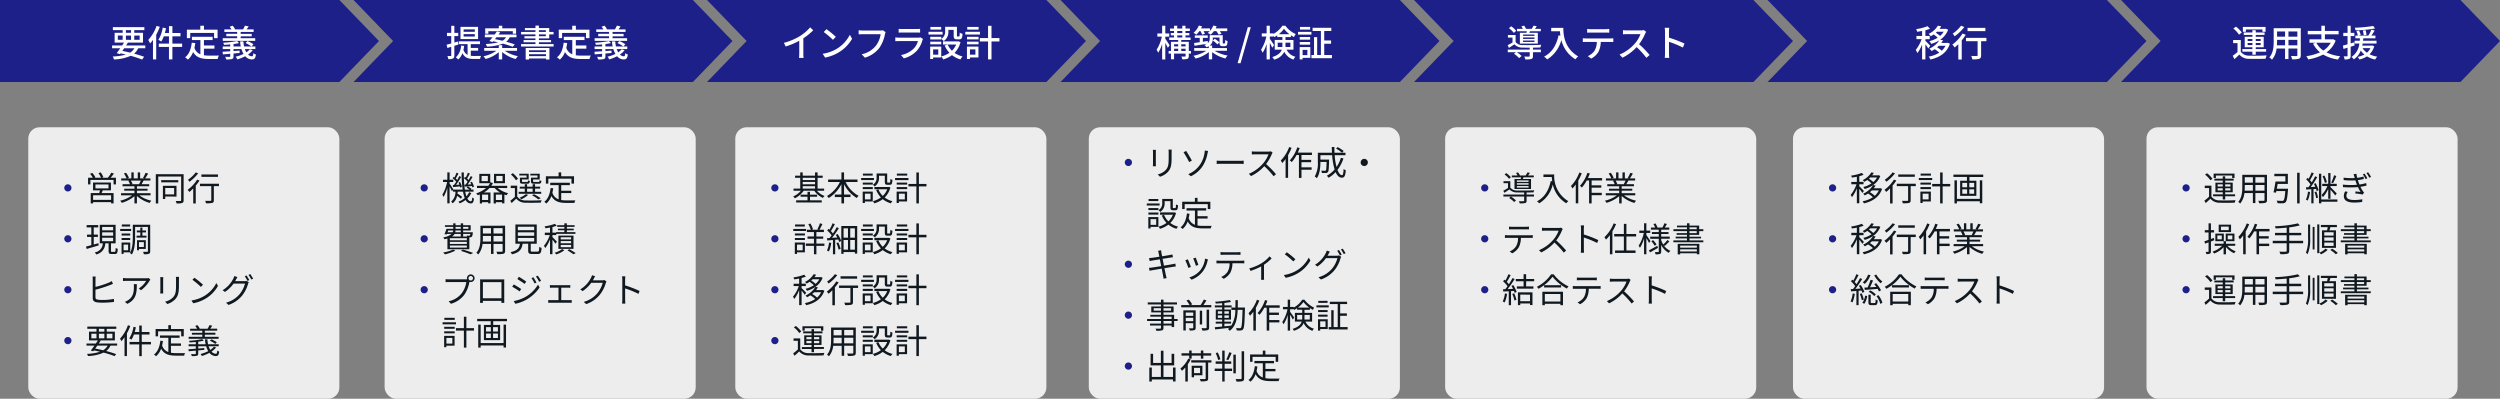
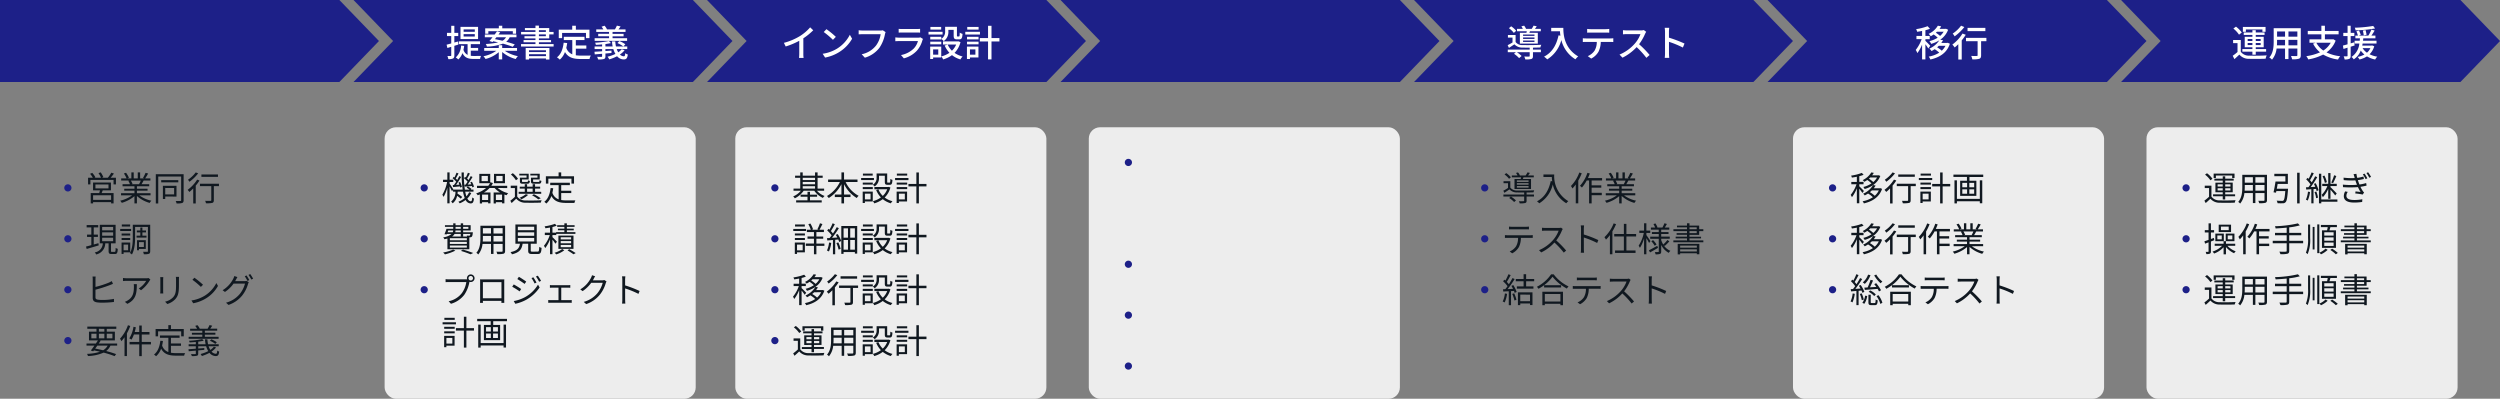
<svg xmlns="http://www.w3.org/2000/svg" width="883.999" height="141" viewBox="0 0 883.999 141">
  <rect x="0" y="0" width="883.999" height="141" fill="#808080" stroke="none" />
  <defs>
    <style>.a{fill:#1d2088;}.b{fill:#fff;}.c{fill:#ededed;}.d{fill:#101820;}</style>
  </defs>
  <g transform="translate(-405 -1333)">
    <path class="a" d="M450-2051l14,14.5L450-2022Zm-120,29,14-14.5L330-2051H450v29H330Z" transform="translate(325 3384)" />
    <path class="a" d="M450-2051l14,14.5L450-2022Zm-120,29,14-14.5L330-2051H450v29H330Z" transform="translate(450 3384)" />
    <path class="a" d="M450-2051l14,14.5L450-2022Zm-120,29,14-14.5L330-2051H450v29H330Z" transform="translate(575 3384)" />
    <path class="a" d="M450-2051l14,14.5L450-2022Zm-120,29,14-14.5L330-2051H450v29H330Z" transform="translate(700 3384)" />
    <path class="a" d="M450-2051l14,14.5L450-2022Zm-120,29,14-14.5L330-2051H450v29H330Z" transform="translate(825 3384)" />
    <path class="a" d="M450-2051l14,14.5L450-2022Zm-120,29v-29H450v29Z" transform="translate(75 3384)" />
    <path class="a" d="M450-2051l14,14.5L450-2022Zm-120,29,14-14.5L330-2051H450v29H330Z" transform="translate(200 3384)" />
-     <path class="b" d="M-17.485-2.925A4.441,4.441,0,0,1-18.98-1.391c-.9-.221-1.833-.429-2.756-.611.208-.3.429-.611.65-.923Zm-5.85-4.5h1.7v1.508h-1.7Zm2.86-1.911h1.807V-8.4h-1.807Zm4.849,1.911v1.508h-1.9V-7.423Zm-4.849,1.508V-7.423h1.807v1.508Zm6.851,2.99v-.988h-6.8q.332-.507.624-.975l-.195-.052h5.564V-8.4h-3.094v-.936h3.575V-10.4H-25.09v1.066h3.458V-8.4h-2.834V-4.94h3.315c-.195.325-.429.676-.663,1.027h-3.549v.988h2.873c-.442.637-.884,1.235-1.248,1.7l1.157.377.208-.286c.637.143,1.261.273,1.872.429a18.644,18.644,0,0,1-4.654.676A3.082,3.082,0,0,1-24.7,1.027,16.282,16.282,0,0,0-18.772-.26a36.345,36.345,0,0,1,4.017,1.326l.715-.988c-.936-.351-2.171-.741-3.536-1.105a5.576,5.576,0,0,0,1.443-1.9Zm4-7.93a14.568,14.568,0,0,1-2.964,5,8.066,8.066,0,0,1,.663,1.222,13,13,0,0,0,1.014-1.261V1h1.144v-8.71a20.065,20.065,0,0,0,1.274-2.808ZM-.6-4.576H-4.043V-7.15h2.86V-8.333h-2.86v-2.418H-5.252v2.418H-6.708c.156-.546.3-1.105.416-1.664l-1.17-.234A11.557,11.557,0,0,1-9.009-5.9a7.988,7.988,0,0,1,1.04.585A9.273,9.273,0,0,0-7.1-7.15h1.846v2.574h-3.6v1.183h3.6V1.014h1.209V-3.393H-.6Zm2.86-3.783H10.7v1.846h1.235V-9.5H7.124v-1.391H5.837V-9.5H1.079v2.99H2.262ZM7.111-2.8h3.718V-3.926H7.111V-5.837h3.068V-6.994H2.86v1.157h3V-.793A3.721,3.721,0,0,1,3.744-3.081a15.9,15.9,0,0,0,.312-1.7L2.808-4.9C2.535-2.626,1.872-.806.442.26a6.538,6.538,0,0,1,1,.832,6.618,6.618,0,0,0,1.833-2.7C4.459.429,6.331.858,8.879.858h3.094a3.646,3.646,0,0,1,.455-1.222c-.741.026-2.925.026-3.484.026A13.583,13.583,0,0,1,7.111-.455ZM25.246-6.5H20.1v-.663H24v-.871H20.1V-8.7h4.589v-.91H22.2c.234-.3.481-.663.741-1.04l-1.313-.286a11.779,11.779,0,0,1-.689,1.326H18.057l.065-.026a4.576,4.576,0,0,0-.858-1.274l-1.053.351a5.425,5.425,0,0,1,.624.949h-2.5v.91h4.524v.663H15.028v.871h3.835V-6.5h-5.1v.949H25.246ZM23.335-2.587A5.016,5.016,0,0,1,22.113-1.5a5.582,5.582,0,0,1-.533-1.157H25.3v-.923H23.933l.689-.754A8.031,8.031,0,0,0,22.49-5.473l-.676.7a9.45,9.45,0,0,1,2.093,1.2h-2.6a9.652,9.652,0,0,1-.234-1.794H19.9a12.733,12.733,0,0,0,.234,1.794H17.576V-4.42c.715-.1,1.391-.208,1.963-.351L18.824-5.5a30.572,30.572,0,0,1-4.888.6,2.888,2.888,0,0,1,.26.754c.7-.026,1.456-.078,2.21-.156v.728H13.754v.923h2.652v.78c-1.027.078-1.963.13-2.7.169l.1.936,2.6-.208V-.13c0,.182-.052.234-.26.234-.169.013-.858.013-1.508-.026a5.224,5.224,0,0,1,.351.949A7.172,7.172,0,0,0,17.017.871c.429-.13.559-.39.559-.975v-.975c.7-.052,1.43-.117,2.145-.182v-.845l-2.145.156v-.7h2.8a7.672,7.672,0,0,0,.741,1.716,12.706,12.706,0,0,1-2.8.975A5.266,5.266,0,0,1,18.941,1,16.452,16.452,0,0,0,21.71-.117a3.084,3.084,0,0,0,2.314,1.131c.91,0,1.287-.338,1.469-1.742a2.634,2.634,0,0,1-.91-.468c-.065.832-.156,1.1-.494,1.1a1.938,1.938,0,0,1-1.378-.637,6.843,6.843,0,0,0,1.651-1.508Z" transform="translate(470 1353)" />
    <path class="b" d="M-22.113-8.749h-3.952v-.845h3.952Zm0,1.677h-3.952V-7.93h3.952Zm1.157-3.419H-27.17v4.316h6.214Zm-6.968,6.253-.169-1.092-1.248.364V-7.254h1.378V-8.372h-1.378v-2.509h-1.1v2.509h-1.508v1.118h1.508v2.613c-.611.169-1.183.325-1.638.442l.273,1.17,1.365-.416V-.429c0,.182-.065.234-.221.234s-.624,0-1.144-.013A3.859,3.859,0,0,1-31.486.91,3.683,3.683,0,0,0-29.8.676c.338-.182.455-.507.455-1.1V-3.8ZM-23.53-2.08h2.6v-.962h-2.6V-4.394h3.263v-.988h-7.514v.988h3.12V-.6a2.944,2.944,0,0,1-1.456-1.794,13.466,13.466,0,0,0,.247-1.365l-1.092-.13A5.981,5.981,0,0,1-28.847.3a5.612,5.612,0,0,1,.9.728A5.642,5.642,0,0,0-26.481-1.2c.845,1.716,2.2,2.041,4,2.041h2.236A3.779,3.779,0,0,1-19.9-.221c-.494.013-2.171.013-2.535.013A7.471,7.471,0,0,1-23.53-.273Zm6.214-6.89h8.645v.9h1.157V-9.984H-12.4v-.923h-1.209v.923h-4.823v1.911h1.118Zm6.24,2.145A3.121,3.121,0,0,1-12.337-5.59c-.91-.221-1.82-.416-2.652-.572.169-.221.351-.442.52-.663Zm-4.745,1.677.221-.26c.559.117,1.144.247,1.742.4a25.308,25.308,0,0,1-4.368.559,3.253,3.253,0,0,1,.39.936,17.942,17.942,0,0,0,5.668-1.053A31.291,31.291,0,0,1-8.71-3.445l.728-.845c-.793-.3-1.859-.637-3.029-.949A4.177,4.177,0,0,0-9.776-6.825h2.392V-7.8h-6.331c.208-.273.4-.533.585-.793l-1.131-.325c-.247.351-.533.728-.819,1.118h-3.484v.975h2.73c-.4.494-.78.962-1.118,1.326Zm8.645,3.12v-1h-5.252v-1h-1.209v1h-5.148v1h4.264A11.655,11.655,0,0,1-19.058-.117a5.222,5.222,0,0,1,.741.975,11.548,11.548,0,0,0,4.68-2.405V1.014h1.209V-1.612A11.861,11.861,0,0,0-7.644.871,5.332,5.332,0,0,1-6.877-.143a12.288,12.288,0,0,1-4.615-1.885ZM3.055-2.236v.65H-2.938v-.65ZM-2.938-.143V-.832H3.055v.689Zm-1.183,1.2h1.183V.663H3.055V1.04H4.277V-3.016h-8.4ZM.559-7.826H3.016v.637H.559Zm0-1.495H3.016V-8.7H.559Zm0,4.9v-.624h4.29v-.78H.559v-.6H4.212v-1.4H5.746V-8.7H4.212v-1.365H.559v-.884H-.663v.884H-4.394v.741H-.663V-8.7H-5.746v.871H-.663v.637H-4.55v.767H-.663v.6h-4.2v.78h4.2v.624h-5.1v.871H5.759V-4.42Zm8.2-3.939H17.2v1.846h1.235V-9.5h-4.81v-1.391H12.337V-9.5H7.579v2.99H8.762ZM13.611-2.8h3.718V-3.926H13.611V-5.837h3.068V-6.994H9.36v1.157h3V-.793a3.721,3.721,0,0,1-2.119-2.288,15.9,15.9,0,0,0,.312-1.7L9.308-4.9C9.035-2.626,8.372-.806,6.942.26a6.538,6.538,0,0,1,1,.832,6.618,6.618,0,0,0,1.833-2.7c1.183,2.041,3.055,2.47,5.6,2.47h3.094a3.646,3.646,0,0,1,.455-1.222c-.741.026-2.925.026-3.484.026a13.583,13.583,0,0,1-1.833-.117ZM31.746-6.5H26.6v-.663h3.9v-.871H26.6V-8.7h4.589v-.91H28.7c.234-.3.481-.663.741-1.04l-1.313-.286a11.779,11.779,0,0,1-.689,1.326H24.557l.065-.026a4.576,4.576,0,0,0-.858-1.274l-1.053.351a5.425,5.425,0,0,1,.624.949h-2.5v.91h4.524v.663H21.528v.871h3.835V-6.5h-5.1v.949H31.746ZM29.835-2.587A5.016,5.016,0,0,1,28.613-1.5a5.582,5.582,0,0,1-.533-1.157H31.8v-.923H30.433l.689-.754A8.031,8.031,0,0,0,28.99-5.473l-.676.7a9.45,9.45,0,0,1,2.093,1.2h-2.6a9.652,9.652,0,0,1-.234-1.794H26.4a12.733,12.733,0,0,0,.234,1.794H24.076V-4.42c.715-.1,1.391-.208,1.963-.351L25.324-5.5a30.572,30.572,0,0,1-4.888.6,2.888,2.888,0,0,1,.26.754c.7-.026,1.456-.078,2.21-.156v.728H20.254v.923h2.652v.78c-1.027.078-1.963.13-2.7.169l.1.936,2.6-.208V-.13c0,.182-.052.234-.26.234-.169.013-.858.013-1.508-.026a5.224,5.224,0,0,1,.351.949A7.172,7.172,0,0,0,23.517.871c.429-.13.559-.39.559-.975v-.975c.7-.052,1.43-.117,2.145-.182v-.845l-2.145.156v-.7h2.8a7.672,7.672,0,0,0,.741,1.716,12.706,12.706,0,0,1-2.8.975A5.266,5.266,0,0,1,25.441,1,16.452,16.452,0,0,0,28.21-.117a3.084,3.084,0,0,0,2.314,1.131c.91,0,1.287-.338,1.469-1.742a2.634,2.634,0,0,1-.91-.468c-.065.832-.156,1.1-.494,1.1a1.938,1.938,0,0,1-1.378-.637,6.843,6.843,0,0,0,1.651-1.508Z" transform="translate(595 1353)" />
    <path class="b" d="M-37.817-4.849l.637,1.287a26.6,26.6,0,0,0,4.8-2.015v4.524A15.065,15.065,0,0,1-32.461.481h1.612a9.776,9.776,0,0,1-.091-1.534V-6.448a21.93,21.93,0,0,0,3.5-2.847l-1.092-1.04a16.047,16.047,0,0,1-3.614,3.094A21.467,21.467,0,0,1-37.817-4.849Zm15.041-4.836-.949,1.014a28.2,28.2,0,0,1,3.25,2.756l1.027-1.053A27.28,27.28,0,0,0-22.776-9.685Zm-1.339,8.7.871,1.339a14.333,14.333,0,0,0,4.979-1.937A13.292,13.292,0,0,0-13.7-6.292l-.793-1.417a12.377,12.377,0,0,1-4.511,4.9A13.508,13.508,0,0,1-24.115-.988ZM-1.846-8.645l-1-.65a3.313,3.313,0,0,1-.832.091h-6.3a11.659,11.659,0,0,1-1.4-.1v1.456c.325-.026.845-.052,1.4-.052H-3.6A8.977,8.977,0,0,1-5.226-3.913,8.576,8.576,0,0,1-10.309-.819L-9.191.4A10.018,10.018,0,0,0-4.017-3.12,12.888,12.888,0,0,0-2.08-7.891,3.95,3.95,0,0,1-1.846-8.645ZM2.769-9.8v1.339C3.133-8.489,3.6-8.5,4.017-8.5H9.061c.442,0,.962.013,1.287.039V-9.8a12.419,12.419,0,0,1-1.274.065H4.017A11.892,11.892,0,0,1,2.769-9.8Zm8.606,3.575L10.452-6.8a2.579,2.579,0,0,1-.832.117H2.964c-.377,0-.871-.039-1.378-.091v1.352c.494-.039,1.066-.052,1.378-.052H9.581a6.127,6.127,0,0,1-1.443,2.6,8.746,8.746,0,0,1-4.55,2.34L4.6.637A9.606,9.606,0,0,0,9.256-2.132a9.2,9.2,0,0,0,1.911-3.64A2.283,2.283,0,0,1,11.375-6.227Zm6.461-.767h-3.9v.936h3.9v-.169a4.544,4.544,0,0,1,.871.767,3.93,3.93,0,0,0,1.638-3.5v-.481h1.872v1.989c0,1.066.273,1.365,1.17,1.365h.832c.754,0,1.053-.4,1.131-1.95a2.716,2.716,0,0,1-.988-.442c-.026,1.2-.078,1.365-.273,1.365h-.507c-.182,0-.208-.052-.208-.351v-3.055H19.2V-8.97a2.971,2.971,0,0,1-1.365,2.717Zm-3.9,2.678h3.9v-.949h-3.9ZM17.8-10.478H13.988v.949H17.8Zm.494,1.716H13.325V-7.8h4.966ZM16.77-2.535V-.663H14.95V-2.535Zm1.053-.975H13.91V.858h1.04V.312h2.873Zm6.032-1.885-.221.039H18.447v1.105H23.1a6.41,6.41,0,0,1-1.5,2.184,6.9,6.9,0,0,1-1.495-2.171L19.032-3.9a9.2,9.2,0,0,0,1.69,2.574A8.891,8.891,0,0,1,17.836-.052a4.344,4.344,0,0,1,.65,1.066A9.75,9.75,0,0,0,21.619-.507,8.718,8.718,0,0,0,24.6,1.014a4.732,4.732,0,0,1,.78-1.04A8.618,8.618,0,0,1,22.529-1.3a8.415,8.415,0,0,0,2.106-3.8Zm7.176-5.083H27.014v.949h4.017Zm.481,1.716H26.325V-7.8h5.187ZM29.9-2.535V-.663H27.976V-2.535Zm1.079-.975H26.91V.858h1.066V.312h3Zm-4.043-.806h4.082v-.949H26.936Zm0-1.742h4.082v-.936H26.936ZM38.4-6.539H35.594v-4.329H34.372v4.329h-2.9v1.2h2.9V1.014h1.222V-5.343H38.4Z" transform="translate(720 1353)" />
    <path class="b" d="M-22.412-7.319h-4.03V-7.8h4.03Zm0,1.079h-4.03v-.507h4.03Zm0,1.079h-4.03v-.507h4.03ZM-27.573-8.4v3.822h6.344V-8.4h-2.99c.065-.169.143-.351.221-.546h3.822v-.845h-2.08a8.841,8.841,0,0,0,.65-.923l-1.131-.221a10.5,10.5,0,0,1-.65,1.144h-2a5.106,5.106,0,0,0-.676-1.131l-.975.221a6.239,6.239,0,0,1,.507.91h-2.054v.845h3.458c-.039.182-.078.377-.13.546Zm-1.3-.715A8.327,8.327,0,0,0-30.654-10.7l-.793.663a8.175,8.175,0,0,1,1.729,1.664Zm5.928,5.967c.988-.013,1.95-.039,2.626-.065a4.294,4.294,0,0,1,.325-.949c-1.716.1-5.07.143-6.591.091a2.883,2.883,0,0,1-2.5-1.079v-2.47H-31.8v.923h1.625v1.716a19.452,19.452,0,0,1-1.716.949l.442.988c.689-.455,1.326-.871,1.95-1.287a3.694,3.694,0,0,0,2.925,1.157c.624.026,1.521.026,2.47.026v.676H-31.85v.936h2.86l-.663.559A9.6,9.6,0,0,1-27.846.559l.884-.754a9.8,9.8,0,0,0-1.664-1.339H-24.1V-.221c0,.169-.065.208-.273.221s-.923.013-1.664-.013a3.51,3.51,0,0,1,.377,1.027A7.06,7.06,0,0,0-23.517.858c.455-.169.572-.468.572-1.053V-1.534h2.808V-2.47h-2.808Zm6.448-7.007v1.222H-13.4a14.364,14.364,0,0,0,.169,1.547L-13.9-7.5c-.754,3.523-2.327,6.084-5.122,7.527A9.246,9.246,0,0,1-17.9,1,11.465,11.465,0,0,0-12.909-5.85,11.03,11.03,0,0,0-7.93.975,6.108,6.108,0,0,1-6.955-.052c-4.953-2.925-5.252-7.748-5.252-10.1Zm12.714.377v1.339c.364-.026.845-.039,1.274-.039H2.73c.4,0,.884.013,1.3.039V-9.776a11.116,11.116,0,0,1-1.3.091H-2.522A9.923,9.923,0,0,1-3.783-9.776Zm-1.534,3.3v1.339c.351-.026.793-.039,1.183-.039H-.377a6.058,6.058,0,0,1-.78,3.081A5.577,5.577,0,0,1-3.562-.156l1.2.871A6.249,6.249,0,0,0,.221-1.7a8.086,8.086,0,0,0,.806-3.471H4.368c.338,0,.793.013,1.092.039V-6.474c-.325.039-.819.065-1.092.065h-8.5A11.391,11.391,0,0,1-5.317-6.474ZM17.1-8.749l-.845-.624a3.943,3.943,0,0,1-1.131.13H10.3a13.909,13.909,0,0,1-1.417-.091v1.469c.208-.013.91-.078,1.417-.078h4.771A10.7,10.7,0,0,1,13-4.511,14.607,14.607,0,0,1,7.657-.7L8.71.4a17.066,17.066,0,0,0,5.005-3.744A29.175,29.175,0,0,1,17.16.455L18.3-.559a34.554,34.554,0,0,0-3.718-3.809,17.793,17.793,0,0,0,2.132-3.7A4.487,4.487,0,0,1,17.1-8.749ZM23.751-1.2a13.609,13.609,0,0,1-.1,1.664h1.6a15.232,15.232,0,0,1-.1-1.664V-5.213a34.04,34.04,0,0,1,4.914,2.028L30.641-4.6a44.066,44.066,0,0,0-5.5-2.08V-8.71c0-.455.052-1.027.091-1.456h-1.6a9.411,9.411,0,0,1,.117,1.456Z" transform="translate(970 1353)" />
    <path class="b" d="M-7.462-3.8A23.872,23.872,0,0,0-9.178-5.551v-.6h1.521V-7.293H-9.178V-9.308a15.867,15.867,0,0,0,1.612-.507l-.832-.923A19.11,19.11,0,0,1-12.454-9.7a3.727,3.727,0,0,1,.351.936c.559-.078,1.157-.169,1.755-.3v1.768h-2v1.144H-10.5A13.25,13.25,0,0,1-12.6-2.34a6.511,6.511,0,0,1,.585,1.118,12.819,12.819,0,0,0,1.664-3.029V1h1.17V-4.355A16.144,16.144,0,0,1-8.164-2.847Zm5.382-.013A6.209,6.209,0,0,1-3.393-2.067a10.039,10.039,0,0,0-1.638-1.2c.208-.182.4-.364.6-.546Zm-.65-4.979a5.982,5.982,0,0,1-1.261,1.5A10.329,10.329,0,0,0-5.473-8.424c.13-.117.273-.247.39-.364Zm1.443,3.926-.221.039H-3.562a8.653,8.653,0,0,0,.624-.962l-1-.169A7.41,7.41,0,0,0-1.144-9.477l-.767-.364-.208.052H-4.186a7.555,7.555,0,0,0,.585-.9l-1.183-.221A7.328,7.328,0,0,1-8.047-8.021a3.59,3.59,0,0,1,.754.845c.377-.208.715-.416,1.04-.637A10.466,10.466,0,0,1-4.836-6.669,9.527,9.527,0,0,1-7.761-5.46a4.02,4.02,0,0,1,.624.975,11.5,11.5,0,0,0,2.86-1.248A7.922,7.922,0,0,1-7.774-2.8a3.2,3.2,0,0,1,.754.858A9.448,9.448,0,0,0-5.9-2.613,9.939,9.939,0,0,1-4.29-1.378,10.194,10.194,0,0,1-8.021.013a3.722,3.722,0,0,1,.6,1.027C-4.238.325-1.586-1.248-.52-4.537Zm13.312-5.291H5.72V-9h6.305ZM3.432-10.92a11.763,11.763,0,0,1-2.964,2.8,5.527,5.527,0,0,1,.689.975,17.157,17.157,0,0,0,3.432-3.289Zm.507,2.782a13.8,13.8,0,0,1-3.6,3.9A6.7,6.7,0,0,1,1.17-3.211a17.207,17.207,0,0,0,1.287-1.17V1.053H3.666V-5.72A17.542,17.542,0,0,0,5.083-7.709ZM12.389-6.6H5.174v1.157H9.282V-.455c0,.182-.078.247-.325.247S7.852-.195,7.02-.221A4.85,4.85,0,0,1,7.41.988,8.124,8.124,0,0,0,9.867.793c.494-.195.65-.546.65-1.235v-5h1.872Z" transform="translate(1095 1353)" />
    <path class="b" d="M-20.852-9.581h5.837v.819H-13.9v-1.716h-8.021v1.716h1.066Zm.624,5.525v-.728h1.677v.728Zm0-2.158h1.677v.7h-1.677Zm4.589,0v.7h-1.729v-.7Zm0,2.158h-1.729v-.728h1.729ZM-18.551-.663h1.183V-1.729H-13.7v-.91h-3.666v-.637h2.808V-6.994h-2.808v-.65h3.12v-.871h-3.12v-.806h-1.183v.806h-3.068v.871h3.068v.65h-2.717v3.718h2.717v.637H-22.1v.91h3.549ZM-22.308-8.5a9.664,9.664,0,0,0-2.054-2.08l-.923.676a9.282,9.282,0,0,1,2,2.171Zm-.351,2.639h-2.717v1.118h1.56v3.133a17.926,17.926,0,0,1-1.7,1.326l.6,1.2C-24.284.351-23.712-.169-23.166-.7a4.332,4.332,0,0,0,3.523,1.5c1.508.052,4.264.026,5.759-.039a5.264,5.264,0,0,1,.39-1.183c-1.651.117-4.667.156-6.136.091A3.459,3.459,0,0,1-22.659-1.7ZM-5.8-3.978V-5.9h3.146v1.924Zm-4.082,0c.039-.481.052-.962.052-1.4V-5.9h2.821v1.924Zm2.873-4.888v1.833H-9.828V-8.866Zm4.355,1.833H-5.8V-8.866h3.146Zm1.209-2.99h-9.581v4.628c0,1.833-.13,4.134-1.547,5.707a4,4,0,0,1,.949.793A7.457,7.457,0,0,0-10-2.834h2.99V.884H-5.8V-2.834h3.146V-.507c0,.247-.091.325-.325.325s-1.105.013-1.937-.026a5,5,0,0,1,.4,1.17A7.117,7.117,0,0,0-2.08.754c.468-.182.637-.546.637-1.248ZM9.139-4.888A7.693,7.693,0,0,1,6.526-2.132a7.588,7.588,0,0,1-2.47-2.756Zm.9-1.248-.208.052H7.085V-7.865h4.849v-1.2H7.085v-1.846H5.837v1.846H1.027v1.2h4.81v1.781H1.625v1.2H3.8l-.9.312A9.41,9.41,0,0,0,5.356-1.5,17.451,17.451,0,0,1,.507-.143a4.4,4.4,0,0,1,.676,1.157A17.5,17.5,0,0,0,6.461-.715a14.125,14.125,0,0,0,5.265,1.768,5.671,5.671,0,0,1,.767-1.17A14.509,14.509,0,0,1,7.657-1.469a9.092,9.092,0,0,0,3.224-4.16Zm14.118-4.693a45.584,45.584,0,0,1-6.5.624,3.949,3.949,0,0,1,.273.923,42.388,42.388,0,0,0,6.9-.65ZM21.827-7.722c-.065-.4-.221-1.105-.364-1.638l-.962.169c.13.546.273,1.274.325,1.7ZM17.6-3.926l-.169-1.105c-.4.13-.832.247-1.235.364V-7.254h1.3V-8.372H16.2v-2.522h-1.1v2.522H13.585v1.118h1.508v2.925c-.611.169-1.183.325-1.638.442l.195,1.2,1.443-.455V-.312c0,.182-.065.221-.234.221-.143.013-.624.013-1.144,0a3.859,3.859,0,0,1,.325,1.118A3.651,3.651,0,0,0,15.73.793c.351-.182.468-.507.468-1.1V-3.484Zm5.564.949a4.581,4.581,0,0,1-1.209,1.612A5.525,5.525,0,0,1,20.41-2.977Zm.7-.936-.208.026H20.293c.039-.247.091-.468.13-.715h4.914v-1H20.566c.039-.286.065-.559.091-.845h4.29V-7.41H23.53c.377-.533.78-1.183,1.144-1.781L23.53-9.542A12.258,12.258,0,0,1,22.438-7.41H19.019l.741-.26a10.907,10.907,0,0,0-.611-1.521l-.923.247a12.086,12.086,0,0,1,.533,1.534h-.9v.962h1.625c-.026.273-.052.546-.078.845h-1.82v1h1.677A6.461,6.461,0,0,1,16.484.143,3.092,3.092,0,0,1,17.277,1a6.531,6.531,0,0,0,2.483-3.12,7.755,7.755,0,0,0,1.287,1.4,9.11,9.11,0,0,1-2.392.858,4.19,4.19,0,0,1,.663.91A9.154,9.154,0,0,0,21.97-.065a9.217,9.217,0,0,0,2.886,1.118A4.844,4.844,0,0,1,25.6.039,9.122,9.122,0,0,1,22.88-.819,6.357,6.357,0,0,0,24.531-3.64Z" transform="translate(1220 1353)" />
-     <path class="b" d="M-26.416-3.978c-.208-.351-1.17-1.82-1.534-2.3v-.767h1.391V-8.164H-27.95v-2.743h-1.118v2.743h-1.69v1.118h1.586A13.868,13.868,0,0,1-31.031-2.4a6.119,6.119,0,0,1,.572,1.04,12.128,12.128,0,0,0,1.391-3.12v5.5h1.118v-5.85c.338.611.715,1.326.884,1.742Zm4.108,2.015v-.806h1.534v.806Zm-2.535-.806H-23.4v.806h-1.443ZM-23.4-4.342V-3.6h-1.443v-.741Zm2.626,0V-3.6h-1.534v-.741Zm-2.951-3.133h1.781v.728h-1.781Zm0-1.56h1.781v.715h-1.781Zm4.849,7.072h-.767v-3.25h-2.665V-5.85h3.3v-.9h-1.807v-.728h1.352V-8.32h-1.352v-.715h1.547v-.871h-1.547v-1h-1.131v1h-1.781v-1h-1.131v1h-1.417v.871h1.417v.715H-26v.845h1.144v.728h-1.7v.9H-23.4v.637h-2.548v3.25h-.832v.91h.832V.962h1.1V-1.053h4.069v.845c0,.156-.052.208-.208.208s-.728.013-1.274-.013a4.522,4.522,0,0,1,.325.975A5.779,5.779,0,0,0-20.137.806c.377-.182.494-.455.494-1v-.858h.767Zm3.367-7.02a6.87,6.87,0,0,1,.585,1.235l.975-.3a6.671,6.671,0,0,0-.455-.936h2.158a5.36,5.36,0,0,1-.7.637,7.593,7.593,0,0,1,1.053.6,8.036,8.036,0,0,0,1.118-1.235h.884A7.2,7.2,0,0,1-9.1-7.735l1.014-.325a4.739,4.739,0,0,0-.6-.923h2.639v-.975h-4.108a6.5,6.5,0,0,0,.364-.741l-1.17-.286a6.191,6.191,0,0,1-1.183,1.9v-.871h-3.172a7.6,7.6,0,0,0,.364-.728l-1.131-.3A6.873,6.873,0,0,1-17.966-8.4a6.944,6.944,0,0,1,.988.676,8.764,8.764,0,0,0,1.066-1.261Zm9.36,6.942V-3h-5.239v-.91h-.832A2.8,2.8,0,0,0-11.154-6.24v-.494h2.366V-5.1c0,.754.078.975.286,1.17a1.122,1.122,0,0,0,.767.26h.611a1.4,1.4,0,0,0,.637-.13.736.736,0,0,0,.39-.442,5.64,5.64,0,0,0,.156-1.235,2.22,2.22,0,0,1-.819-.416c-.013.455-.026.806-.052.962a.4.4,0,0,1-.117.26.518.518,0,0,1-.221.039h-.273A.211.211,0,0,1-7.6-4.693c-.039-.039-.039-.182-.039-.4V-7.553h-4.615v1.287A1.8,1.8,0,0,1-12.9-4.784l-.026-.728c-.585.091-1.17.182-1.742.273V-6.617h1.729v-.858h-4.576v.858h1.742V-5.07c-.754.1-1.443.195-2.015.273l.169.988c1.2-.208,2.8-.455,4.342-.7a4.718,4.718,0,0,1-.884.416,4.3,4.3,0,0,1,.806.806,5.006,5.006,0,0,0,.793-.39V-3h-5.174v.962h4.251A12.588,12.588,0,0,1-17.992-.286a4.7,4.7,0,0,1,.754,1,12.5,12.5,0,0,0,4.68-2.288V.988h1.17V-1.573A12.351,12.351,0,0,0-6.682.676a4.575,4.575,0,0,1,.767-1.04,12.812,12.812,0,0,1-4.6-1.677Zm-5.018-3.627A7.863,7.863,0,0,1-9.555-4.3l.741-.7a8.111,8.111,0,0,0-1.664-1.287ZM-2.379,2.34h1.04L2.275-10.387H1.235Zm14.17-5.72V-4.914h1.664v.962a4.213,4.213,0,0,1-.026.572Zm4.485-1.534V-3.38H14.534c.013-.182.013-.364.013-.546v-.988ZM12.168-7.9a8.829,8.829,0,0,0,1.846-1.937A9.416,9.416,0,0,0,15.951-7.9Zm5.2,5.473V-5.863H14.547V-6.89h1.911v-.65a10.8,10.8,0,0,0,1.079.65,5.927,5.927,0,0,1,.637-1.066,8.936,8.936,0,0,1-3.653-2.938H13.429a8.565,8.565,0,0,1-3.12,2.86V-8.19h-1.3v-2.717H7.878V-8.19H6.162v1.118H7.787A14.316,14.316,0,0,1,5.889-2.4a6.292,6.292,0,0,1,.585,1.053,12.214,12.214,0,0,0,1.4-3.107V1.014H9.009V-4.81c.338.611.689,1.3.858,1.7l.65-.949c-.2-.325-1.157-1.742-1.508-2.2v-.819h1.3v-.312a4.836,4.836,0,0,1,.26.52,8.355,8.355,0,0,0,1.066-.65v.624h1.82v1.027H10.738v3.432h2.509c-.351,1-1.235,1.937-3.38,2.613a4.076,4.076,0,0,1,.663.91,5.482,5.482,0,0,0,3.6-2.769,5.5,5.5,0,0,0,3.25,2.756,2.9,2.9,0,0,1,.7-1.014,4.651,4.651,0,0,1-3.133-2.5Zm5.889-8.047H19.669v.949h3.588Zm-.975,8.1V-.507H20.6V-2.379Zm1.053-.975h-3.77V1.014H20.6V.455h2.73Zm-3.744-.858h3.666v-.936H19.591Zm3.666-2.7H19.591v.936h3.666ZM18.98-7.761h4.732v-.962H18.98Zm9.269,7.2V-4.537h2.418V-5.681H28.249V-9.035h2.5v-1.144H24.128v1.144h2.938V-.559H25.753v-6.3H24.635v6.3h-.91V.585h7.241V-.559Z" transform="translate(845 1353)" />
-     <rect class="c" width="110" height="96" rx="4" transform="translate(415 1378)" />
    <rect class="c" width="110" height="96" rx="4" transform="translate(541 1378)" />
    <rect class="c" width="110" height="96" rx="4" transform="translate(665 1378)" />
-     <rect class="c" width="110" height="96" rx="4" transform="translate(916 1378)" />
    <rect class="c" width="110" height="96" rx="4" transform="translate(1039 1378)" />
    <rect class="c" width="110" height="96" rx="4" transform="translate(1164 1378)" />
    <rect class="c" width="110" height="96" rx="4" transform="translate(790 1378)" />
    <path class="d" d="M9.288-.324H2.916V-1.956H9.288ZM3.744-5.772h4.62v1.38H3.744ZM9.228-3.7V-6.468H2.9V-3.7H5.352c-.072.312-.18.66-.264.96H2.076V.924h.84V.468H9.288V.912h.876V-2.736H5.94c.132-.3.264-.624.384-.96ZM9.12-8.148a18.576,18.576,0,0,0,1.164-1.476L9.36-9.936A11.567,11.567,0,0,1,8.136-8.148H5.952l.588-.228a7.967,7.967,0,0,0-.936-1.68l-.78.264a8.91,8.91,0,0,1,.888,1.644H3.372l.36-.168a7.457,7.457,0,0,0-1.116-1.56L1.86-9.54a9.775,9.775,0,0,1,.972,1.392H1.14v2.34h.828V-7.38h8.184v1.572H11v-2.34Zm10.668,1A10.97,10.97,0,0,1,19.176-5.9l.12.036h-2.82l.384-.084a5.084,5.084,0,0,0-.6-1.2Zm3.444,5.22v-.756H18.42v-.888h3.756V-4.26H18.42v-.876h4.344v-.732H20.04c.24-.36.5-.828.744-1.284h2.4V-7.92h-1.86A16.78,16.78,0,0,0,22.38-9.648l-.912-.24a13.614,13.614,0,0,1-.912,1.824L21-7.92H19.548v-2.124h-.84V-7.92H17.28v-2.124h-.828V-7.92H14.976l.612-.228a8.271,8.271,0,0,0-1.02-1.764l-.756.252a9.354,9.354,0,0,1,.948,1.74H12.852v.768H15.78l-.42.084a5.039,5.039,0,0,1,.588,1.2H13.332v.732h4.212v.876H13.932v.684h3.612v.888H12.8v.756h3.924a11.565,11.565,0,0,1-4.236,1.9,3.821,3.821,0,0,1,.576.756,12.059,12.059,0,0,0,4.476-2.364V.912h.876V-1.7A11.328,11.328,0,0,0,22.932.756a3.209,3.209,0,0,1,.6-.792,10.979,10.979,0,0,1-4.284-1.9Zm8.34-2.6v2.268H28.428V-4.536Zm.84,3.036V-5.292H27.6V-.636h.828V-1.5Zm.636-5.82H27v.78h6.048Zm1.884-2.1h-9.84V.948h.864V-8.568h8.1V-.2c0,.192-.072.264-.288.276s-.9.012-1.656-.012a2.776,2.776,0,0,1,.324.876,6.435,6.435,0,0,0,2-.168c.36-.156.492-.42.492-.972Zm12.144.108H41.22v.84h5.856Zm-7.86-.732a11.917,11.917,0,0,1-2.748,2.6A7.747,7.747,0,0,1,37-6.732a14.741,14.741,0,0,0,3.072-2.976Zm.492,2.556a13.081,13.081,0,0,1-3.36,3.612,8.548,8.548,0,0,1,.624.744A14.117,14.117,0,0,0,38.328-4.38V.948h.888V-5.364a15.092,15.092,0,0,0,1.32-1.812Zm7.716,1.452H40.7v.852h4.008V-.24c0,.2-.072.252-.3.264S43.392.036,42.54.012a3.18,3.18,0,0,1,.288.864A9.064,9.064,0,0,0,45.084.744c.4-.144.528-.42.528-.972V-5.184h1.812ZM4.8,14.988l-1.656.468V12.78H4.62v-.828H3.144V9.4H4.728V8.58H.636V9.4H2.292v2.556H.78v.828H2.292v2.9c-.708.2-1.356.372-1.884.5l.24.852c1.164-.348,2.76-.816,4.26-1.26Zm1.32-1.92h3.888v1.224H6.12Zm0-1.92h3.888v1.2H6.12Zm0-1.908h3.888v1.2H6.12ZM9.6,18.06c-.3,0-.348-.048-.348-.348V15.048h1.632V8.484H5.28v6.564H6.348a3.309,3.309,0,0,1-2.844,3.2,2.664,2.664,0,0,1,.5.732,4.07,4.07,0,0,0,3.216-3.936H8.4v2.664c0,.864.216,1.116,1.068,1.116h1.164c.72,0,.948-.372,1.008-1.836a2.116,2.116,0,0,1-.744-.348c-.036,1.236-.084,1.416-.36,1.416Zm6.42-9.684H13.068V9.1H16.02Zm.336,1.572H12.5v.732h3.852Zm-.312,1.62H13v.708h3.048ZM13,13.872h3.048v-.72H13Zm2.3,1.62v2H13.7v-2Zm.744,2.724V14.76h-3.06v4.02h.72v-.564Zm2.244-5.88v.684H21.8v-.684H20.352V11.184h1.272V10.5H20.352V9.468H19.62V10.5H18.384v.684H19.62v1.152Zm2.58,2.292v1.716H19.14V14.628Zm.684,2.4V13.944h-3.1V17.5h.684v-.468Zm1.56-8.568H16.956v4.272c0,1.764-.072,4.1-1.008,5.76a3.012,3.012,0,0,1,.7.492c1-1.752,1.128-4.392,1.128-6.252V9.24H22.3v8.544c0,.2-.06.252-.24.252-.2.012-.828.024-1.464-.012a4.271,4.271,0,0,1,.264.876,5.492,5.492,0,0,0,1.812-.156c.336-.144.444-.432.444-.96ZM3.828,26.772H2.712a5.844,5.844,0,0,1,.072.972v6.6c0,.972.516,1.392,1.428,1.56a12.779,12.779,0,0,0,1.932.12,33.551,33.551,0,0,0,4.152-.252V34.68a19.72,19.72,0,0,1-4.1.384,11.594,11.594,0,0,1-1.6-.1c-.576-.12-.84-.276-.84-.888V31.44A48.52,48.52,0,0,0,8.8,29.832c.36-.132.792-.324,1.14-.468l-.42-.972a8.068,8.068,0,0,1-1.056.552,33.725,33.725,0,0,1-4.7,1.512V27.744A7.843,7.843,0,0,1,3.828,26.772Zm19.344,1.116-.588-.564a5.926,5.926,0,0,1-.84.072H14.856a10.183,10.183,0,0,1-1.368-.108V28.38a13.409,13.409,0,0,1,1.368-.072H21.7A8.152,8.152,0,0,1,19.068,31l.792.636a11.57,11.57,0,0,0,2.988-3.312C22.932,28.188,23.088,28.008,23.172,27.888Zm-4.788,1.584H17.3a7.214,7.214,0,0,1,.048.864c0,2-.264,3.708-2.124,4.848a4.133,4.133,0,0,1-1.08.54l.888.72C18.1,34.92,18.384,32.724,18.384,29.472Zm14.928-2.58H32.184a8.608,8.608,0,0,1,.06,1.044v1.9c0,2.268-.144,3.24-1,4.236a5.5,5.5,0,0,1-2.868,1.6l.78.828a6.41,6.41,0,0,0,2.856-1.752c.864-1.032,1.26-1.98,1.26-4.86V27.936C33.276,27.528,33.288,27.192,33.312,26.892Zm-5.568.1H26.652c.024.228.048.648.048.864v4a7.865,7.865,0,0,1-.06.924h1.1c-.024-.216-.048-.612-.048-.912V27.852C27.7,27.564,27.72,27.216,27.744,26.988Zm10.98.216-.684.732a24.922,24.922,0,0,1,2.988,2.508l.756-.756A26.277,26.277,0,0,0,38.724,27.2Zm-1.032,8.04.636.984a13.153,13.153,0,0,0,4.716-1.86A11.989,11.989,0,0,0,47.076,30.1l-.576-1.02a11.3,11.3,0,0,1-4.008,4.416A12.391,12.391,0,0,1,37.692,35.244ZM57.18,26.4l-.636.276a13.572,13.572,0,0,1,.972,1.656l.648-.288A17.008,17.008,0,0,0,57.18,26.4Zm1.32-.48-.636.276a12.472,12.472,0,0,1,1,1.644l.648-.288A17.17,17.17,0,0,0,58.5,25.92Zm-4.548,1.056-1.1-.372a4.45,4.45,0,0,1-.372.96,10.051,10.051,0,0,1-3.768,4.056l.828.612a11.579,11.579,0,0,0,3.048-2.952h4.044a9.744,9.744,0,0,1-1.908,3.744,9.611,9.611,0,0,1-4.8,3.012l.876.792a10.682,10.682,0,0,0,4.776-3.264,11.737,11.737,0,0,0,2.124-4.14,3.771,3.771,0,0,1,.276-.636l-.792-.48a2.3,2.3,0,0,1-.78.108H53.148c.1-.168.192-.336.276-.5C53.544,27.7,53.76,27.288,53.952,26.976ZM8.064,51.216a4.281,4.281,0,0,1-1.6,1.644c-.9-.216-1.848-.42-2.8-.6.24-.324.492-.684.744-1.044Zm-5.76-4.2H4.116v1.62H2.3Zm2.664-1.74H6.9v1.008H4.968Zm4.776,1.74v1.62H7.752v-1.62Zm-4.776,1.62v-1.62H6.9v1.62Zm6.456,2.58v-.744H4.92c.24-.348.468-.7.672-1.02l-.324-.084H10.62V46.284H7.752V45.276h3.372v-.792H.876v.792h3.24v1.008H1.464v3.084H4.62c-.216.348-.468.72-.72,1.1H.588v.744h2.8c-.456.636-.9,1.26-1.272,1.728l.84.288.252-.324q1.1.216,2.16.468a16.557,16.557,0,0,1-4.608.756,2.337,2.337,0,0,1,.336.768,14.748,14.748,0,0,0,5.544-1.212,32.363,32.363,0,0,1,3.876,1.248l.54-.72c-.924-.348-2.148-.732-3.516-1.092a4.935,4.935,0,0,0,1.512-1.908ZM15.24,44a13.842,13.842,0,0,1-2.808,4.764,4.989,4.989,0,0,1,.5.876,13.6,13.6,0,0,0,1.1-1.4V54.9h.852V46.86a21.017,21.017,0,0,0,1.188-2.592Zm8.136,5.9H20.124V47.28H22.86V46.4H20.124V44.112h-.888V46.4h-1.6c.156-.54.288-1.1.4-1.668l-.84-.18a10.619,10.619,0,0,1-1.476,4.092,5.191,5.191,0,0,1,.768.456,9.222,9.222,0,0,0,.864-1.824h1.884v2.628h-3.42v.876h3.42v4.14h.888v-4.14h3.252Zm2.52-3.732h8.172v1.752h.912V45.336H30.444V43.968H29.52v1.368h-4.5v2.592H25.9Zm4.548,5.1H34v-.828H30.444V48.456H33.5v-.84H26.556v.84h2.976v5.028a3.6,3.6,0,0,1-2.208-2.316,15.146,15.146,0,0,0,.288-1.6l-.912-.084c-.264,2.148-.912,3.852-2.244,4.884a4.658,4.658,0,0,1,.732.6A6.574,6.574,0,0,0,26.976,52.3c1.092,2.028,2.88,2.46,5.364,2.46h2.784a2.63,2.63,0,0,1,.336-.9c-.576.012-2.64.012-3.072.012a10.955,10.955,0,0,1-1.944-.144ZM47.3,48.1H42.432v-.768h3.732v-.672H42.432v-.732H46.8v-.7H44.328c.216-.3.48-.684.72-1.044l-.948-.252a11.25,11.25,0,0,1-.684,1.3H40.548l.084-.036a4.384,4.384,0,0,0-.84-1.224l-.768.264a6.507,6.507,0,0,1,.66,1h-2.46v.7h4.308v.732H37.86v.672h3.672V48.1H36.708V48.8H47.3Zm-.648,1.932a7.4,7.4,0,0,0-1.944-1.056l-.48.528a7.845,7.845,0,0,1,1.908,1.116Zm-1.02,1.56a5.352,5.352,0,0,1-1.272,1.14,6.491,6.491,0,0,1-.6-1.3H47.34v-.7H43.572a9.824,9.824,0,0,1-.228-1.752H42.48a11.441,11.441,0,0,0,.228,1.752H40.092v-.924a17.042,17.042,0,0,0,1.944-.336l-.54-.564a29.285,29.285,0,0,1-4.656.588,2.012,2.012,0,0,1,.2.588c.7-.036,1.452-.1,2.2-.168v.816H36.7v.7H39.24v.876c-.984.072-1.884.132-2.592.18l.084.72,2.508-.228v1.032c0,.168-.06.2-.24.2s-.8.012-1.452-.012a4.311,4.311,0,0,1,.276.708,6.716,6.716,0,0,0,1.812-.12c.336-.1.456-.3.456-.756V52.908c.708-.072,1.428-.132,2.148-.2v-.636l-2.148.168v-.8h2.8a7.255,7.255,0,0,0,.744,1.716,12.892,12.892,0,0,1-2.712,1.02,6,6,0,0,1,.468.708,15.366,15.366,0,0,0,2.676-1.116A2.923,2.923,0,0,0,46.3,54.912c.756-.012,1.068-.336,1.2-1.608a2.05,2.05,0,0,1-.684-.348c-.06.852-.156,1.128-.48,1.14a2.09,2.09,0,0,1-1.536-.78A6.528,6.528,0,0,0,46.4,51.852Z" transform="translate(435 1404)" />
    <path class="d" d="M8.232-5.676,8.364-5c.756-.072,1.608-.132,2.508-.228a2.431,2.431,0,0,1,.144.492l.576-.276a6.466,6.466,0,0,0-.744-1.728l-.552.228a7.266,7.266,0,0,1,.348.684l-1.272.084c.576-.792,1.212-1.824,1.716-2.676l-.648-.312c-.192.42-.456.912-.744,1.4-.144-.168-.336-.348-.528-.54.3-.48.684-1.176.984-1.776l-.7-.276a14.28,14.28,0,0,1-.732,1.68c-.1-.084-.192-.144-.276-.216l-.372.492a7.613,7.613,0,0,1,1.26,1.212A12.306,12.306,0,0,1,8.616-5.7Zm-4.14.12.132.708C4.956-4.92,5.784-5,6.648-5.076a3.272,3.272,0,0,1,.1.408l.588-.252A6.3,6.3,0,0,0,6.66-6.648l-.552.2a6.038,6.038,0,0,1,.324.744l-1.176.072a30.817,30.817,0,0,0,1.8-2.8l-.648-.312c-.192.42-.456.912-.744,1.4a4.208,4.208,0,0,0-.516-.528c.3-.492.66-1.2.972-1.788l-.7-.276a14.141,14.141,0,0,1-.72,1.68L4.416-8.46l-.372.492A8.857,8.857,0,0,1,5.316-6.744c-.276.42-.552.828-.8,1.164Zm5.784,2.52a5.467,5.467,0,0,1-.948,1.464A10.957,10.957,0,0,1,8.5-3.228h2.928v-.72H10.44l.252-.264A6.021,6.021,0,0,0,9.42-5.076L9-4.644a6.54,6.54,0,0,1,1.008.7H8.376a39.085,39.085,0,0,1-.36-6.084h-.8A43.507,43.507,0,0,0,7.6-3.948H4.236l.048-.072c-.18-.336-1-1.644-1.308-2.076v-.54h1.3v-.816h-1.3v-2.592h-.8v2.592H.66v.816H2.088A13.953,13.953,0,0,1,.408-2.124a4.686,4.686,0,0,1,.444.744,13.226,13.226,0,0,0,1.32-3.264V.9h.8V-5.088c.324.6.7,1.332.852,1.716L4.2-3.9v.672h.852A4.466,4.466,0,0,1,3.516.3a2.5,2.5,0,0,1,.54.588,4.3,4.3,0,0,0,1.572-2.64,11.758,11.758,0,0,1,1.3,1.008l.5-.612A12.991,12.991,0,0,0,5.772-2.532c.024-.228.06-.456.072-.7H7.716A11.556,11.556,0,0,0,8.328-.984,7.8,7.8,0,0,1,6.084.336,5,5,0,0,1,6.564.9,8.694,8.694,0,0,0,8.652-.3,2.039,2.039,0,0,0,10.392.936c.792,0,1.056-.4,1.2-1.74a1.907,1.907,0,0,1-.612-.4C10.92-.12,10.788.168,10.44.168c-.456,0-.852-.348-1.188-.984a6.664,6.664,0,0,0,1.392-1.932ZM21.72-6.948H19.476V-8.784H21.72Zm.84-2.568H18.672v3.288H22.56ZM19.344-.276V-2.184h2.184V-.276Zm-2.736,0H14.46V-2.184h2.148Zm-.1-6.672h-2.22V-8.784h2.22Zm6.84,2.436v-.8h-5.6a6.809,6.809,0,0,0,.54-.96l-.864-.276-.072.156v-3.12H13.488v3.288h3.78a5.051,5.051,0,0,1-.612.912H12.672v.8h3.2a10.176,10.176,0,0,1-3.5,1.884,3.655,3.655,0,0,1,.552.672,7.947,7.947,0,0,0,.744-.288V.936h.792V.492h2.148V.9h.828V-2.94H15.1a8.74,8.74,0,0,0,2-1.572h1.812A7.43,7.43,0,0,0,20.844-2.94H18.552V.936h.792V.492h2.184V.9h.828V-2.22c.252.1.516.18.768.252a4.029,4.029,0,0,1,.564-.72,8.63,8.63,0,0,1-3.66-1.824Zm10.7-3.66h-2.3v1.248c0,.72.252.9,1.14.9H34.5c.636,0,.864-.216.948-1.02a2.16,2.16,0,0,1-.66-.252c-.036.564-.1.636-.384.636H32.976c-.4,0-.468-.048-.468-.276v-.612h2.34V-9.576H31.524v.624h2.532Zm-3.864,0H27.84v1.248c0,.72.228.9,1.116.9h1.488c.612,0,.84-.2.924-.984a1.683,1.683,0,0,1-.66-.252c-.036.528-.1.6-.384.6h-1.3c-.384,0-.444-.048-.444-.264v-.624h2.364V-9.576H27.624v.624h2.568Zm.192,3.852h1.968v1.14H30.384Zm4.992,1.14H33.2V-4.32H35V-5H33.2v-.864h-.852V-5H30.384v-.864h-.828V-5H27.78v.684h1.776v1.14H27.4v.7h7.98ZM35.2-.888a14.688,14.688,0,0,0-2.424-1.44l-.636.4A11.6,11.6,0,0,1,34.332-.5ZM29.952-2.352a7.925,7.925,0,0,1-2.232,1.26,4.3,4.3,0,0,1,.66.564,10.314,10.314,0,0,0,2.364-1.548ZM27.168-7.764a8.235,8.235,0,0,0-1.836-1.992l-.684.456a8.216,8.216,0,0,1,1.776,2.04ZM26.892-5.34h-2.3v.84h1.476v3.1a17.769,17.769,0,0,1-1.62,1.38L24.912.8c.576-.528,1.116-1.032,1.62-1.56a4.2,4.2,0,0,0,3.42,1.44c1.356.048,3.948.024,5.3-.036a3.016,3.016,0,0,1,.288-.84c-1.464.1-4.26.132-5.616.072a3.509,3.509,0,0,1-3.036-1.368Zm11-2.484h8.172v1.752h.912V-8.664H42.444v-1.368H41.52v1.368h-4.5v2.592H37.9Zm4.548,5.1H46v-.828H42.444V-5.544H45.5v-.84H38.556v.84h2.976V-.516a3.6,3.6,0,0,1-2.208-2.316,15.147,15.147,0,0,0,.288-1.6L38.7-4.512C38.436-2.364,37.788-.66,36.456.372a4.658,4.658,0,0,1,.732.6A6.574,6.574,0,0,0,38.976-1.7C40.068.324,41.856.756,44.34.756h2.784a2.63,2.63,0,0,1,.336-.9c-.576.012-2.64.012-3.072.012a10.955,10.955,0,0,1-1.944-.144ZM2.508,10.488H4.236a1.713,1.713,0,0,1-.156.648H2.28ZM5.076,9.216H6.924V9.9H5.076Zm4.548,0V9.9H7.764V9.216Zm-2.7,1.92H4.968a3.661,3.661,0,0,0,.1-.648h1.86Zm3.372.588a1.318,1.318,0,0,1-.156.552.469.469,0,0,1-.288.06c-.12,0-.456-.012-.828-.036a2.341,2.341,0,0,1,.132.348H3.828a2.521,2.521,0,0,0,.9-.924h2.2v.9h.84v-.9ZM9.072,13.968h-6v-.744h6Zm0,1.284h-6V14.52h6Zm0,1.308h-6v-.744h6Zm-6.864.576H9.96V12.912h.288a.829.829,0,0,0,.576-.216c.192-.192.264-.54.348-1.272.012-.108.024-.288.024-.288H7.764v-.648h2.664V8.628H7.764v-.66h-.84v.66H5.076v-.66H4.26v.66H1.332v.588H4.26V9.9H1.872a18.072,18.072,0,0,1-.708,1.932l.828.048.06-.156H3.684A5.651,5.651,0,0,1,.72,12.912a2.693,2.693,0,0,1,.42.684c.4-.084.744-.168,1.068-.252Zm2.016.12a15.707,15.707,0,0,1-3.54,1.032,5.573,5.573,0,0,1,.648.66,16.63,16.63,0,0,0,3.7-1.332Zm2.736.468a29.737,29.737,0,0,1,3.42,1.2l.948-.468c-.888-.348-2.328-.84-3.648-1.2ZM18.5,14.412V12.42h3.228v1.992Zm-3.8,0c.036-.444.048-.888.048-1.284V12.42h2.868v1.992ZM17.616,9.66v1.92H14.748V9.66Zm4.116,1.92H18.5V9.66h3.228Zm.876-2.772H13.872v4.32c0,1.668-.12,3.78-1.44,5.268a2.912,2.912,0,0,1,.684.588,6.89,6.89,0,0,0,1.5-3.72h3V18.8H18.5v-3.54h3.228V17.7c0,.228-.084.3-.324.312-.216,0-1.032.012-1.872-.024a3.527,3.527,0,0,1,.3.864,7.83,7.83,0,0,0,2.232-.144c.384-.156.54-.42.54-1Zm4.5,4.332h5.784v1.248H27.108Zm0-1.992h5.784v1.236H27.108Zm0-1.968h5.784V10.4H27.108Zm5.172,8.8c-.516,0-.612-.06-.612-.408V15.18h2.124v-6.8H26.244v6.8h1.62c-.252,1.536-.888,2.472-3.348,2.964a2.483,2.483,0,0,1,.5.78c2.724-.624,3.492-1.824,3.78-3.744h1.968v2.4c0,.972.3,1.236,1.428,1.236h1.932c1.008,0,1.272-.432,1.38-2.172a2.448,2.448,0,0,1-.828-.36c-.048,1.476-.144,1.692-.624,1.692Zm8.652-3.5c-.228-.264-1.212-1.272-1.584-1.632v-.732H40.7v-.42h6.768v-.612H44.448v-.648h2.424V9.852H44.448V9.228h2.724v-.6H44.448v-.66H43.56v.66H41.016v.6H43.56v.624H41.28v.576h2.28v.648H40.644v.192h-1.3v-2a10.305,10.305,0,0,0,1.512-.456l-.624-.672a17.4,17.4,0,0,1-3.66.888,2.727,2.727,0,0,1,.276.684c.516-.06,1.08-.156,1.632-.252v1.812H36.648v.84h1.764a12.186,12.186,0,0,1-2.076,3.8,4.909,4.909,0,0,1,.456.816,12.263,12.263,0,0,0,1.692-3.084v5.244h.864v-5.16A14.532,14.532,0,0,1,40.4,15.18ZM42.264,15.6h3.684v.8H42.264Zm0-1.356h3.684v.78H42.264Zm0-1.344h3.684v.756H42.264ZM46.788,17V12.3h-5.34V17Zm-4,.06a7.845,7.845,0,0,1-2.676,1.308,5.3,5.3,0,0,1,.576.588,9.216,9.216,0,0,0,2.844-1.452Zm1.884.48c.768.456,1.632,1.02,2.112,1.38l.78-.432c-.564-.384-1.488-.936-2.292-1.392Z" transform="translate(561 1404)" />
    <path class="d" d="M6.42-1.428H8.928V-2.16H6.42V-3.168H5.532V-2.16H3.084v.732H5.532v1.26H1.512V.588H10.56V-.168H6.42ZM3.84-5.16H8.2v.852H3.84ZM8.2-8.136v.8H3.84v-.8ZM3.84-6.66H8.2v.828H3.84Zm7.572,3.108v-.756H9.1V-8.136h1.8V-8.88H9.1v-1.152H8.2V-8.88H3.84v-1.152H2.964V-8.88H1.14v.744H2.964v3.828H.588v.756H3.18a6.968,6.968,0,0,1-2.712,2,3.116,3.116,0,0,1,.576.684A8.21,8.21,0,0,0,4.176-3.552H7.932A7.337,7.337,0,0,0,10.98-1.02a3.488,3.488,0,0,1,.588-.684,6.634,6.634,0,0,1-2.7-1.848Zm11.8-3.084v-.888H18.456v-2.508h-.924v2.508H12.816v.888H16.98a11.452,11.452,0,0,1-4.572,4.944,3.6,3.6,0,0,1,.636.72A12.5,12.5,0,0,0,17.532-5.88v3.672h-2.34v.888h2.34V.912h.924V-1.32h2.28v-.888h-2.28V-5.88a11.834,11.834,0,0,0,4.5,4.9,3.166,3.166,0,0,1,.66-.78,10.755,10.755,0,0,1-4.608-4.872Zm5.376-2.988H25.128v.72h3.456Zm.444,1.572H24.5v.732h4.524Zm-1.2,5.544V-.492h-2V-2.508Zm.78-.732H25.044V.78h.78V.228h2.784Zm-3.54-.888H28.62v-.72H25.068Zm0-1.6H28.62v-.708H25.068Zm5.748-3.144h2.052v2.136c0,.852.216,1.08.948,1.08h.828c.636,0,.852-.348.924-1.752a1.981,1.981,0,0,1-.744-.324c-.024,1.152-.072,1.308-.288,1.308h-.6c-.192,0-.228-.048-.228-.312V-9.66H29.964v1.44a2.768,2.768,0,0,1-1.332,2.556,4.343,4.343,0,0,1,.648.588,3.517,3.517,0,0,0,1.536-3.132ZM34.272-4.92l-.156.036H29.184v.816H33.72a6.39,6.39,0,0,1-1.572,2.34A6.716,6.716,0,0,1,30.6-4.044l-.792.24a8.1,8.1,0,0,0,1.68,2.616A8.164,8.164,0,0,1,28.656.132a3.109,3.109,0,0,1,.48.78A9.184,9.184,0,0,0,32.148-.576,8.178,8.178,0,0,0,35,.9,3.822,3.822,0,0,1,35.58.144a7.619,7.619,0,0,1-2.76-1.3,7.787,7.787,0,0,0,2.028-3.54Zm6.516-4.7h-3.66v.72h3.66Zm.444,1.572H36.5v.732h4.728ZM39.948-2.508V-.492h-2.1V-2.508Zm.8-.732h-3.7V.78h.792V.228h2.9Zm-3.684-.888h3.72v-.72h-3.72Zm0-1.6h3.72v-.708h-3.72ZM47.6-5.964H44.916v-4.044h-.888v4.044H41.22v.876h2.808v6h.888v-6H47.6ZM4.584,8.376H1.128V9.1H4.584Zm.444,1.572H.5v.732H5.028Zm-1.2,5.544v2.016h-2V15.492Zm.78-.732H1.044v4.02h.78v-.552H4.608Zm-3.54-.888H4.62v-.72H1.068Zm0-1.6H4.62v-.708H1.068Zm10.44,2.856H8.676v-1.7h2.412v-.8H8.676v-1.56H11.34v-.828H9.768c.324-.54.708-1.332,1.044-2.016l-.876-.276a14.513,14.513,0,0,1-.912,2.124l.432.168H7.044l.432-.18A8.138,8.138,0,0,0,6.54,8.028l-.72.264a8.56,8.56,0,0,1,.864,1.944H5.3v.828H7.812v1.56H5.532v.8h2.28v1.7H4.932v.816h2.88v2.964h.864V15.948h2.832Zm1.644-.372a9.282,9.282,0,0,1-.744,2.844,3.117,3.117,0,0,1,.7.336,11,11,0,0,0,.816-3.048Zm2.592.18a11.785,11.785,0,0,1,.78,2.328l.72-.24a11.973,11.973,0,0,0-.816-2.316Zm-.216-2.892a10.043,10.043,0,0,1,.54.936l-1.86.12a31.969,31.969,0,0,0,2.412-3.42l-.744-.36a25.6,25.6,0,0,1-1.344,2.232,8.471,8.471,0,0,0-.732-.84,25.8,25.8,0,0,0,1.4-2.448l-.8-.312a15.14,15.14,0,0,1-1.1,2.268c-.12-.108-.228-.216-.348-.312l-.456.588a9.452,9.452,0,0,1,1.572,1.728c-.24.336-.48.66-.72.936-.336.024-.648.048-.936.06l.132.816,1.98-.18V18.9h.8V13.788l1.08-.108a7.942,7.942,0,0,1,.336.888l.72-.348a10.415,10.415,0,0,0-1.26-2.46Zm5.112,5.244V13.86h1.644v3.432ZM18.288,13.86h1.56v3.432h-1.56Zm1.56-4.116v3.3h-1.56v-3.3Zm2.436,3.3H20.64v-3.3h1.644Zm-4.8-4.128v9.852h.8V18.12h4v.552h.828V8.916Zm11.1-.54H25.128V9.1h3.456Zm.444,1.572H24.5v.732h4.524Zm-1.2,5.544v2.016h-2V15.492Zm.78-.732H25.044v4.02h.78v-.552h2.784Zm-3.54-.888H28.62v-.72H25.068Zm0-1.6H28.62v-.708H25.068Zm5.748-3.144h2.052v2.136c0,.852.216,1.08.948,1.08h.828c.636,0,.852-.348.924-1.752a1.981,1.981,0,0,1-.744-.324c-.024,1.152-.072,1.308-.288,1.308h-.6c-.192,0-.228-.048-.228-.312V8.34H29.964V9.78a2.768,2.768,0,0,1-1.332,2.556,4.342,4.342,0,0,1,.648.588,3.517,3.517,0,0,0,1.536-3.132Zm3.456,3.948-.156.036H29.184v.816H33.72a6.39,6.39,0,0,1-1.572,2.34A6.716,6.716,0,0,1,30.6,13.956l-.792.24a8.1,8.1,0,0,0,1.68,2.616,8.164,8.164,0,0,1-2.832,1.32,3.109,3.109,0,0,1,.48.78,9.184,9.184,0,0,0,3.012-1.488A8.178,8.178,0,0,0,35,18.9a3.822,3.822,0,0,1,.576-.756,7.619,7.619,0,0,1-2.76-1.3,7.787,7.787,0,0,0,2.028-3.54Zm6.516-4.7h-3.66V9.1h3.66Zm.444,1.572H36.5v.732h4.728Zm-1.284,5.544v2.016h-2.1V15.492Zm.8-.732h-3.7v4.02h.792v-.552h2.9Zm-3.684-.888h3.72v-.72h-3.72Zm0-1.6h3.72v-.708h-3.72Zm10.536-.24H44.916V7.992h-.888v4.044H41.22v.876h2.808v6h.888v-6H47.6ZM5.076,32.532c-.24-.276-1.26-1.332-1.632-1.644v-.732h1.5v-.84h-1.5V27.288a9.949,9.949,0,0,0,1.524-.48l-.624-.672a17.573,17.573,0,0,1-3.792.96,3.359,3.359,0,0,1,.276.7c.552-.084,1.164-.18,1.752-.3v1.824H.624v.84H2.46A12.392,12.392,0,0,1,.4,33.912a4.128,4.128,0,0,1,.444.816,12.747,12.747,0,0,0,1.74-3.144v5.3h.864V31.752A13.743,13.743,0,0,1,4.536,33.24Zm5.268-.2a5.731,5.731,0,0,1-1.428,1.9,8.48,8.48,0,0,0-1.728-1.272,8.839,8.839,0,0,0,.7-.624ZM9.72,27.744a5.611,5.611,0,0,1-1.332,1.632A8.919,8.919,0,0,0,6.84,28.188a5.68,5.68,0,0,0,.48-.444Zm1.212,3.792-.168.036h-2.2a9.275,9.275,0,0,0,.66-.972l-.9-.156a6.9,6.9,0,0,0,2.556-3.216l-.552-.264L10.164,27H7.98a6.686,6.686,0,0,0,.6-.876l-.888-.156a7.186,7.186,0,0,1-3.048,2.724,2.474,2.474,0,0,1,.576.6,11.017,11.017,0,0,0,1.044-.648,9.666,9.666,0,0,1,1.5,1.2,8.748,8.748,0,0,1-2.9,1.272,3.088,3.088,0,0,1,.468.72,9.911,9.911,0,0,0,3-1.392A7.716,7.716,0,0,1,4.8,33.5a2.288,2.288,0,0,1,.564.612,12.121,12.121,0,0,0,1.176-.684,9.874,9.874,0,0,1,1.716,1.3,9.574,9.574,0,0,1-3.648,1.44,2.7,2.7,0,0,1,.456.756c2.88-.66,5.412-2.124,6.432-5.136Zm12.144-4.848H17.22v.84h5.856Zm-7.86-.732a11.917,11.917,0,0,1-2.748,2.6,7.748,7.748,0,0,1,.528.708,14.741,14.741,0,0,0,3.072-2.976Zm.492,2.556a13.081,13.081,0,0,1-3.36,3.612,8.548,8.548,0,0,1,.624.744,14.117,14.117,0,0,0,1.356-1.248v5.328h.888V30.636a15.092,15.092,0,0,0,1.32-1.812Zm7.716,1.452H16.7v.852h4.008V35.76c0,.2-.072.252-.3.264s-1.02.012-1.872-.012a3.18,3.18,0,0,1,.288.864,9.064,9.064,0,0,0,2.256-.132c.4-.144.528-.42.528-.972V30.816h1.812Zm5.16-3.588H25.128v.72h3.456Zm.444,1.572H24.5v.732h4.524Zm-1.2,5.544v2.016h-2V33.492Zm.78-.732H25.044v4.02h.78v-.552h2.784Zm-3.54-.888H28.62v-.72H25.068Zm0-1.6H28.62v-.708H25.068Zm5.748-3.144h2.052v2.136c0,.852.216,1.08.948,1.08h.828c.636,0,.852-.348.924-1.752a1.981,1.981,0,0,1-.744-.324c-.024,1.152-.072,1.308-.288,1.308h-.6c-.192,0-.228-.048-.228-.312V26.34H29.964v1.44a2.768,2.768,0,0,1-1.332,2.556,4.342,4.342,0,0,1,.648.588,3.517,3.517,0,0,0,1.536-3.132Zm3.456,3.948-.156.036H29.184v.816H33.72a6.39,6.39,0,0,1-1.572,2.34A6.716,6.716,0,0,1,30.6,31.956l-.792.24a8.1,8.1,0,0,0,1.68,2.616,8.164,8.164,0,0,1-2.832,1.32,3.109,3.109,0,0,1,.48.78,9.184,9.184,0,0,0,3.012-1.488A8.178,8.178,0,0,0,35,36.9a3.821,3.821,0,0,1,.576-.756,7.619,7.619,0,0,1-2.76-1.3,7.787,7.787,0,0,0,2.028-3.54Zm6.516-4.7h-3.66v.72h3.66Zm.444,1.572H36.5v.732h4.728Zm-1.284,5.544v2.016h-2.1V33.492Zm.8-.732h-3.7v4.02h.792v-.552h2.9Zm-3.684-.888h3.72v-.72h-3.72Zm0-1.6h3.72v-.708h-3.72Zm10.536-.24H44.916V25.992h-.888v4.044H41.22v.876h2.808v6h.888v-6H47.6ZM4.536,45.06H10.3v.876h.828v-1.56H3.744v1.56h.792Zm.612,5.3v-.8H6.96v.8Zm0-2.172H6.96v.78H5.148Zm4.536,0v.78H7.836v-.78Zm0,2.172H7.836v-.8H9.684ZM6.96,53.532h.876v-1.14h3.5v-.684h-3.5v-.732h2.652v-3.4H7.836v-.72h3v-.672h-3V45.36H6.96v.828H4v.672H6.96v.72H4.368v3.4H6.96v.732H3.54v.684H6.96Zm-3.636-7.32a8.972,8.972,0,0,0-1.932-1.956l-.684.5a8.865,8.865,0,0,1,1.9,2Zm-.36,2.448H.6v.84H2.124v3.072a19.751,19.751,0,0,1-1.656,1.38l.468.852c.588-.516,1.14-1.02,1.668-1.536A4.188,4.188,0,0,0,6,54.684c1.344.06,3.876.036,5.22-.024a3.267,3.267,0,0,1,.288-.876c-1.44.1-4.2.132-5.52.072a3.473,3.473,0,0,1-3.024-1.344ZM18.5,50.412V48.42h3.228v1.992Zm-3.8,0c.036-.444.048-.888.048-1.284V48.42h2.868v1.992Zm2.916-4.752v1.92H14.748V45.66Zm4.116,1.92H18.5V45.66h3.228Zm.876-2.772H13.872v4.32c0,1.668-.12,3.78-1.44,5.268a2.912,2.912,0,0,1,.684.588,6.89,6.89,0,0,0,1.5-3.72h3V54.8H18.5v-3.54h3.228V53.7c0,.228-.084.3-.324.312-.216,0-1.032.012-1.872-.024a3.527,3.527,0,0,1,.3.864,7.83,7.83,0,0,0,2.232-.144c.384-.156.54-.42.54-1Zm5.976-.432H25.128v.72h3.456Zm.444,1.572H24.5v.732h4.524Zm-1.2,5.544v2.016h-2V51.492Zm.78-.732H25.044v4.02h.78v-.552h2.784Zm-3.54-.888H28.62v-.72H25.068Zm0-1.6H28.62v-.708H25.068Zm5.748-3.144h2.052v2.136c0,.852.216,1.08.948,1.08h.828c.636,0,.852-.348.924-1.752a1.981,1.981,0,0,1-.744-.324c-.024,1.152-.072,1.308-.288,1.308h-.6c-.192,0-.228-.048-.228-.312V44.34H29.964v1.44a2.768,2.768,0,0,1-1.332,2.556,4.343,4.343,0,0,1,.648.588,3.517,3.517,0,0,0,1.536-3.132Zm3.456,3.948-.156.036H29.184v.816H33.72a6.39,6.39,0,0,1-1.572,2.34A6.716,6.716,0,0,1,30.6,49.956l-.792.24a8.1,8.1,0,0,0,1.68,2.616,8.164,8.164,0,0,1-2.832,1.32,3.109,3.109,0,0,1,.48.78,9.184,9.184,0,0,0,3.012-1.488A8.178,8.178,0,0,0,35,54.9a3.821,3.821,0,0,1,.576-.756,7.619,7.619,0,0,1-2.76-1.3,7.787,7.787,0,0,0,2.028-3.54Zm6.516-4.7h-3.66v.72h3.66Zm.444,1.572H36.5v.732h4.728Zm-1.284,5.544v2.016h-2.1V51.492Zm.8-.732h-3.7v4.02h.792v-.552h2.9Zm-3.684-.888h3.72v-.72h-3.72Zm0-1.6h3.72v-.708h-3.72Zm10.536-.24H44.916V43.992h-.888v4.044H41.22v.876h2.808v6h.888v-6H47.6Z" transform="translate(685 1404)" />
    <path class="d" d="M9.5-6.7H5.364v-.516H9.5Zm0,1.008H5.364v-.54H9.5Zm0,1.032H5.364v-.552H9.5ZM4.524-7.7v3.528h5.844V-7.7H7.488L7.7-8.3h3.648v-.648H9.312c.2-.264.444-.576.66-.912l-.84-.192a8.5,8.5,0,0,1-.672,1.1H6.444a4.018,4.018,0,0,0-.672-1.08l-.72.18a4.59,4.59,0,0,1,.54.9H3.576V-8.3H6.864c-.048.192-.1.408-.144.6ZM3.24-8.316A7.688,7.688,0,0,0,1.6-9.792l-.6.48A7.112,7.112,0,0,1,2.6-7.764ZM2.64-.984A7.835,7.835,0,0,1,4.392.444L5.04-.12A9.321,9.321,0,0,0,3.252-1.5ZM8.8-2.94c.936,0,1.836-.024,2.46-.048a3.171,3.171,0,0,1,.24-.72c-1.524.084-4.62.12-6,.072A2.89,2.89,0,0,1,3.048-4.668V-6.924H.648v.7H2.232v1.692a17.6,17.6,0,0,1-1.656.96l.36.744c.636-.408,1.224-.8,1.812-1.212a3.454,3.454,0,0,0,2.76,1.08c.6.024,1.5.036,2.436.024v.732H.6v.7H7.944V-.048c0,.156-.048.2-.252.2S6.828.18,6.06.156a2.687,2.687,0,0,1,.3.756A7.153,7.153,0,0,0,8.328.78C8.7.66,8.8.432,8.8-.036V-1.512h2.616v-.7H8.8ZM14.76-9.312v.888h2.952c.024.456.072.984.156,1.536l-.528-.084C16.608-3.612,15.132-1.2,12.48.18a5.84,5.84,0,0,1,.8.708,10.608,10.608,0,0,0,4.788-6.7A10.356,10.356,0,0,0,22.836.876a4.24,4.24,0,0,1,.72-.744,10.271,10.271,0,0,1-4.98-9.444ZM27.444-10A13.359,13.359,0,0,1,24.48-5.232,4.482,4.482,0,0,1,25-4.344a11.9,11.9,0,0,0,1.188-1.428V.9h.888V-7.152A18.569,18.569,0,0,0,28.3-9.72ZM35.5-7.188V-8.04H30.5c.24-.528.468-1.068.66-1.62l-.852-.228a12.713,12.713,0,0,1-2.64,4.6,5.836,5.836,0,0,1,.7.6,13.151,13.151,0,0,0,1.7-2.5H30.9v8.1h.9v-2.9h3.588v-.84H31.8V-4.644h3.42v-.828H31.8V-7.188Zm8.292.036A10.97,10.97,0,0,1,43.176-5.9l.12.036h-2.82l.384-.084a5.084,5.084,0,0,0-.6-1.2Zm3.444,5.22v-.756H42.42v-.888h3.756V-4.26H42.42v-.876h4.344v-.732H44.04c.24-.36.5-.828.744-1.284h2.4V-7.92h-1.86A16.78,16.78,0,0,0,46.38-9.648l-.912-.24a13.614,13.614,0,0,1-.912,1.824L45-7.92H43.548v-2.124h-.84V-7.92H41.28v-2.124h-.828V-7.92H38.976l.612-.228a8.271,8.271,0,0,0-1.02-1.764l-.756.252a9.354,9.354,0,0,1,.948,1.74H36.852v.768H39.78l-.42.084a5.039,5.039,0,0,1,.588,1.2H37.332v.732h4.212v.876H37.932v.684h3.612v.888H36.8v.756h3.924a11.565,11.565,0,0,1-4.236,1.9,3.822,3.822,0,0,1,.576.756,12.059,12.059,0,0,0,4.476-2.364V.912h.876V-1.7A11.328,11.328,0,0,0,46.932.756a3.209,3.209,0,0,1,.6-.792,10.979,10.979,0,0,1-4.284-1.9ZM2.58,9.12v1c.3-.024.7-.036,1.092-.036H8.52c.348,0,.768.012,1.116.036v-1a8.854,8.854,0,0,1-1.116.072H3.66A9.982,9.982,0,0,1,2.58,9.12ZM1.14,12.132v1c.336-.024.684-.024,1.044-.024h3.6a5.809,5.809,0,0,1-.7,2.976A4.968,4.968,0,0,1,2.82,17.916l.888.66a5.856,5.856,0,0,0,2.364-2.2A7.264,7.264,0,0,0,6.78,13.1h3.264c.288,0,.672.012.936.024v-1a6.433,6.433,0,0,1-.936.06H2.184A9.592,9.592,0,0,1,1.14,12.132ZM21.6,9.972,20.988,9.5a3.286,3.286,0,0,1-.9.1H15.456c-.36,0-1.044-.048-1.212-.072V10.62c.132-.012.792-.06,1.212-.06h4.68A10.56,10.56,0,0,1,18.144,13.9,13.722,13.722,0,0,1,13.2,17.46l.768.8a15.213,15.213,0,0,0,4.68-3.5,27.707,27.707,0,0,1,3.3,3.564l.84-.72a33.288,33.288,0,0,0-3.5-3.588A15.187,15.187,0,0,0,21.3,10.5,3.442,3.442,0,0,1,21.6,9.972Zm6.444,6.972a10.573,10.573,0,0,1-.084,1.416h1.164c-.048-.4-.072-1.044-.072-1.416,0-.348,0-2.16-.012-3.96a31.461,31.461,0,0,1,4.716,1.932l.408-1.02a38.354,38.354,0,0,0-5.124-1.98V9.96c0-.36.048-.876.084-1.248H27.948a7.574,7.574,0,0,1,.1,1.248ZM39.588,7.992a13.588,13.588,0,0,1-3.264,4.884,3.955,3.955,0,0,1,.54.864,11.623,11.623,0,0,0,1.4-1.608V18.9h.876V10.824a19.064,19.064,0,0,0,1.3-2.568Zm7.944,4.62v-.864H44.1v-3.6h-.9v3.6H39.792v.864H43.2v4.956H40.08v.864h7.248v-.864H44.1V12.612ZM52.6,14.256c-.2-.324-1.1-1.68-1.44-2.124v-.756h1.368v-.828H51.156V7.956H50.34v2.592H48.66v.828h1.584a13.025,13.025,0,0,1-1.824,4.5,4.978,4.978,0,0,1,.456.768A12.53,12.53,0,0,0,50.34,13.3v5.6h.816V13.188c.36.6.78,1.344.948,1.728Zm2.424,1.656c-1.092.6-2.22,1.212-2.976,1.6l.42.744c.816-.456,1.836-1.044,2.8-1.608ZM52.908,14.3a8.7,8.7,0,0,1,1.2,1.608l.648-.456a8.4,8.4,0,0,0-1.236-1.548Zm4.74,1.668A16.1,16.1,0,0,0,59.28,14.34l-.684-.48a12.335,12.335,0,0,1-1.476,1.608,7.408,7.408,0,0,1-.72-1.56v-.48h3.024v-.756H56.4v-.924h2.592v-.7H56.4V10.2h2.856V9.468H57.672c.228-.36.492-.828.744-1.272l-.876-.252a10.445,10.445,0,0,1-.7,1.488l.108.036H54.864l.216-.084A6.375,6.375,0,0,0,54.36,8l-.7.228a8.955,8.955,0,0,1,.6,1.236h-1.5V10.2h2.772v.852H53.112v.7h2.424v.924H52.512v.756h3.024v4.488c0,.156-.036.2-.192.2s-.672.012-1.2,0a2.916,2.916,0,0,1,.252.816,4.487,4.487,0,0,0,1.6-.156c.312-.144.408-.384.408-.864V15.6a6.306,6.306,0,0,0,2.664,2.808,3.794,3.794,0,0,1,.576-.72,5.269,5.269,0,0,1-2.376-2ZM69,15.852v.732H63.1v-.732Zm-5.9,2.076V17.16H69v.768Zm-.864,1.02H63.1v-.4H69v.372h.888V15.24H62.232Zm4.164-8.22h2.556v.708H66.4Zm0-1.344h2.556v.672H66.4Zm0,4.632v-.708h4.092V12.7H66.4v-.66h3.432V10.728h1.464v-.672H69.828V8.784H66.4v-.84H65.52v.84H61.98v.6h3.54v.672h-4.8v.672h4.8v.708H61.848v.6H65.52v.66H61.512v.612H65.52v.708H60.7v.66H71.3v-.66ZM1.128,32.76a8.624,8.624,0,0,1-.78,2.856,3.117,3.117,0,0,1,.7.336A10.561,10.561,0,0,0,1.9,32.9Zm2.6.168A11.951,11.951,0,0,1,4.5,35.256l.708-.24a10.4,10.4,0,0,0-.8-2.3Zm-.3-2.844c.2.324.408.7.588,1.056-.66.036-1.32.06-1.92.084A35,35,0,0,0,4.584,27.66l-.768-.336c-.336.648-.792,1.428-1.284,2.184A8.445,8.445,0,0,0,1.8,28.68a21.593,21.593,0,0,0,1.368-2.412l-.792-.3A16.379,16.379,0,0,1,1.308,28.2c-.12-.108-.24-.216-.36-.312l-.456.576a10.407,10.407,0,0,1,1.572,1.728c-.264.384-.54.756-.8,1.068-.276.012-.552.024-.792.024l.072.8c.576-.024,1.236-.06,1.956-.1v4.944h.8V31.944l1.044-.072a4.643,4.643,0,0,1,.228.7l.708-.336A10.257,10.257,0,0,0,4.092,29.8Zm6.588,3.1V35.5H6.564V33.18ZM5.736,36.9h.828v-.6H10.02v.564h.864V32.376H5.736Zm5.748-8.436v-.816H8.64V25.956h-.9v1.692H4.98v.816H7.74v1.8H5.352v.8H11.22v-.8H8.64v-1.8Zm9.276,4.488v2.676H15.252V32.952Zm-6.384,3.972h.876v-.492H20.76v.492h.912V32.148h-7.3ZM15,29.856v.792h6.012v-.792Zm2.472-3.864a13.479,13.479,0,0,1-5.028,4.416,3.244,3.244,0,0,1,.552.708,14.777,14.777,0,0,0,4.98-4.26,16.049,16.049,0,0,0,5.076,4.188,4.074,4.074,0,0,1,.588-.768,14.255,14.255,0,0,1-5.268-4.284ZM26.58,27.12v1c.3-.024.7-.036,1.092-.036H32.52c.348,0,.768.012,1.116.036v-1a8.854,8.854,0,0,1-1.116.072H27.66A9.982,9.982,0,0,1,26.58,27.12Zm-1.44,3.012v1c.336-.024.684-.024,1.044-.024h3.6a5.809,5.809,0,0,1-.7,2.976,4.968,4.968,0,0,1-2.268,1.836l.888.66a5.856,5.856,0,0,0,2.364-2.2A7.263,7.263,0,0,0,30.78,31.1h3.264c.288,0,.672.012.936.024v-1a6.433,6.433,0,0,1-.936.06h-7.86A9.593,9.593,0,0,1,25.14,30.132Zm20.46-2.16-.612-.468a3.286,3.286,0,0,1-.9.1H39.456c-.36,0-1.044-.048-1.212-.072V28.62c.132-.012.792-.06,1.212-.06h4.68A10.56,10.56,0,0,1,42.144,31.9,13.722,13.722,0,0,1,37.2,35.46l.768.8a15.213,15.213,0,0,0,4.68-3.5,27.707,27.707,0,0,1,3.3,3.564l.84-.72a33.288,33.288,0,0,0-3.5-3.588A15.187,15.187,0,0,0,45.3,28.5,3.443,3.443,0,0,1,45.6,27.972Zm6.444,6.972a10.573,10.573,0,0,1-.084,1.416h1.164c-.048-.4-.072-1.044-.072-1.416,0-.348,0-2.16-.012-3.96a31.461,31.461,0,0,1,4.716,1.932l.408-1.02a38.354,38.354,0,0,0-5.124-1.98V27.96c0-.36.048-.876.084-1.248H51.948a7.574,7.574,0,0,1,.1,1.248Z" transform="translate(936 1404)" />
    <path class="d" d="M5.076-3.468c-.24-.276-1.26-1.332-1.632-1.644v-.732h1.5v-.84h-1.5V-8.712a9.949,9.949,0,0,0,1.524-.48l-.624-.672A17.573,17.573,0,0,1,.552-8.9a3.359,3.359,0,0,1,.276.7c.552-.084,1.164-.18,1.752-.3v1.824H.624v.84H2.46A12.392,12.392,0,0,1,.4-2.088a4.128,4.128,0,0,1,.444.816A12.747,12.747,0,0,0,2.58-4.416v5.3h.864V-4.248A13.743,13.743,0,0,1,4.536-2.76Zm5.268-.2a5.731,5.731,0,0,1-1.428,1.9A8.48,8.48,0,0,0,7.188-3.048a8.839,8.839,0,0,0,.7-.624ZM9.72-8.256A5.611,5.611,0,0,1,8.388-6.624,8.919,8.919,0,0,0,6.84-7.812a5.68,5.68,0,0,0,.48-.444Zm1.212,3.792-.168.036h-2.2a9.275,9.275,0,0,0,.66-.972l-.9-.156a6.9,6.9,0,0,0,2.556-3.216l-.552-.264L10.164-9H7.98a6.686,6.686,0,0,0,.6-.876l-.888-.156A7.186,7.186,0,0,1,4.644-7.308a2.474,2.474,0,0,1,.576.6,11.017,11.017,0,0,0,1.044-.648,9.666,9.666,0,0,1,1.5,1.2,8.748,8.748,0,0,1-2.9,1.272,3.088,3.088,0,0,1,.468.72,9.911,9.911,0,0,0,3-1.392A7.716,7.716,0,0,1,4.8-2.5a2.288,2.288,0,0,1,.564.612A12.121,12.121,0,0,0,6.54-2.568a9.874,9.874,0,0,1,1.716,1.3A9.575,9.575,0,0,1,4.608.168a2.7,2.7,0,0,1,.456.756C7.944.264,10.476-1.2,11.5-4.212ZM23.076-9.312H17.22v.84h5.856Zm-7.86-.732a11.917,11.917,0,0,1-2.748,2.6A7.748,7.748,0,0,1,13-6.732a14.741,14.741,0,0,0,3.072-2.976Zm.492,2.556a13.081,13.081,0,0,1-3.36,3.612,8.548,8.548,0,0,1,.624.744A14.117,14.117,0,0,0,14.328-4.38V.948h.888V-5.364a15.092,15.092,0,0,0,1.32-1.812Zm7.716,1.452H16.7v.852h4.008V-.24c0,.2-.072.252-.3.264S19.392.036,18.54.012a3.18,3.18,0,0,1,.288.864A9.064,9.064,0,0,0,21.084.744c.4-.144.528-.42.528-.972V-5.184h1.812Zm5.364-3.588h-3.66v.72h3.66Zm.444,1.572H24.5v.732h4.728ZM27.948-2.508V-.492h-2.1V-2.508Zm.8-.732h-3.7V.78h.792V.228h2.9Zm-3.684-.888h3.72v-.72h-3.72Zm0-1.6h3.72v-.708h-3.72ZM35.6-5.964H32.916v-4.044h-.888v4.044H29.22v.876h2.808v6h.888v-6H35.6ZM46.068-.684h-8.1v-6.54H37.1V.912h.864V.168h8.1V.876h.864v-8.1h-.864Zm-2-4.092H42.348v-1.56h1.716Zm0,2.292H42.348V-4.056h1.716Zm-4.2-1.572h1.7v1.572h-1.7Zm0-2.28h1.7v1.56h-1.7ZM36.732-9.252v.828h4.776v1.332h-2.4v5.364h5.736V-7.092H42.4V-8.424h4.872v-.828ZM5.076,14.532c-.24-.276-1.26-1.332-1.632-1.644v-.732h1.5v-.84h-1.5V9.288a9.949,9.949,0,0,0,1.524-.48l-.624-.672A17.573,17.573,0,0,1,.552,9.1a3.359,3.359,0,0,1,.276.7c.552-.084,1.164-.18,1.752-.3v1.824H.624v.84H2.46A12.392,12.392,0,0,1,.4,15.912a4.128,4.128,0,0,1,.444.816,12.747,12.747,0,0,0,1.74-3.144v5.3h.864V13.752A13.743,13.743,0,0,1,4.536,15.24Zm5.268-.2a5.731,5.731,0,0,1-1.428,1.9,8.48,8.48,0,0,0-1.728-1.272,8.839,8.839,0,0,0,.7-.624ZM9.72,9.744a5.611,5.611,0,0,1-1.332,1.632A8.919,8.919,0,0,0,6.84,10.188a5.68,5.68,0,0,0,.48-.444Zm1.212,3.792-.168.036h-2.2a9.275,9.275,0,0,0,.66-.972l-.9-.156a6.9,6.9,0,0,0,2.556-3.216l-.552-.264L10.164,9H7.98a6.686,6.686,0,0,0,.6-.876l-.888-.156a7.186,7.186,0,0,1-3.048,2.724,2.474,2.474,0,0,1,.576.6,11.017,11.017,0,0,0,1.044-.648,9.666,9.666,0,0,1,1.5,1.2,8.748,8.748,0,0,1-2.9,1.272,3.088,3.088,0,0,1,.468.72,9.911,9.911,0,0,0,3-1.392A7.716,7.716,0,0,1,4.8,15.5a2.288,2.288,0,0,1,.564.612,12.121,12.121,0,0,0,1.176-.684,9.874,9.874,0,0,1,1.716,1.3,9.575,9.575,0,0,1-3.648,1.44,2.7,2.7,0,0,1,.456.756c2.88-.66,5.412-2.124,6.432-5.136ZM23.076,8.688H17.22v.84h5.856Zm-7.86-.732a11.917,11.917,0,0,1-2.748,2.6,7.748,7.748,0,0,1,.528.708,14.741,14.741,0,0,0,3.072-2.976Zm.492,2.556a13.081,13.081,0,0,1-3.36,3.612,8.548,8.548,0,0,1,.624.744,14.117,14.117,0,0,0,1.356-1.248v5.328h.888V12.636a15.092,15.092,0,0,0,1.32-1.812Zm7.716,1.452H16.7v.852h4.008V17.76c0,.2-.072.252-.3.264s-1.02.012-1.872-.012a3.18,3.18,0,0,1,.288.864,9.064,9.064,0,0,0,2.256-.132c.4-.144.528-.42.528-.972V12.816h1.812ZM27.444,8a13.359,13.359,0,0,1-2.964,4.764,4.482,4.482,0,0,1,.516.888,11.9,11.9,0,0,0,1.188-1.428V18.9h.888V10.848A18.569,18.569,0,0,0,28.3,8.28ZM35.5,10.812V9.96H30.5c.24-.528.468-1.068.66-1.62l-.852-.228a12.713,12.713,0,0,1-2.64,4.6,5.836,5.836,0,0,1,.7.6,13.151,13.151,0,0,0,1.7-2.5H30.9v8.1h.9v-2.9h3.588v-.84H31.8V13.356h3.42v-.828H31.8V10.812Zm8.292.036a10.97,10.97,0,0,1-.612,1.248l.12.036h-2.82l.384-.084a5.084,5.084,0,0,0-.6-1.2Zm3.444,5.22v-.756H42.42v-.888h3.756V13.74H42.42v-.876h4.344v-.732H44.04c.24-.36.5-.828.744-1.284h2.4V10.08h-1.86A16.78,16.78,0,0,0,46.38,8.352l-.912-.24a13.614,13.614,0,0,1-.912,1.824L45,10.08H43.548V7.956h-.84V10.08H41.28V7.956h-.828V10.08H38.976l.612-.228a8.271,8.271,0,0,0-1.02-1.764l-.756.252a9.354,9.354,0,0,1,.948,1.74H36.852v.768H39.78l-.42.084a5.039,5.039,0,0,1,.588,1.2H37.332v.732h4.212v.876H37.932v.684h3.612v.888H36.8v.756h3.924a11.565,11.565,0,0,1-4.236,1.9,3.822,3.822,0,0,1,.576.756,12.059,12.059,0,0,0,4.476-2.364v2.556h.876V16.3a11.329,11.329,0,0,0,4.512,2.46,3.209,3.209,0,0,1,.6-.792,10.979,10.979,0,0,1-4.284-1.9ZM8.712,26.376A10.987,10.987,0,0,0,11,29.184a4.4,4.4,0,0,1,.612-.636,8.71,8.71,0,0,1-2.172-2.472ZM5.4,31.512c1.224-.084,2.892-.216,4.524-.36a7.626,7.626,0,0,1,.48.9l.732-.42a14.486,14.486,0,0,0-1.728-2.5l-.672.336c.24.3.492.636.732.984-.78.048-1.536.1-2.244.144.372-.732.768-1.656,1.092-2.424l-.888-.228a22.607,22.607,0,0,1-1.032,2.7c-.432.024-.828.048-1.164.06Zm1.344.672a6.649,6.649,0,0,1,1.968,1.5l.576-.54A6.205,6.205,0,0,0,7.3,31.692Zm-.192-6.072A6.309,6.309,0,0,1,4.668,28.86a4.129,4.129,0,0,1,.72.528A8.21,8.21,0,0,0,7.4,26.3ZM1.1,32.76A8.953,8.953,0,0,1,.36,35.6a2.906,2.906,0,0,1,.672.324,10.514,10.514,0,0,0,.816-3.036Zm3.132-1.032a8.345,8.345,0,0,1,.312.816l.7-.336a10.171,10.171,0,0,0-1.308-2.436l-.648.276c.2.3.408.648.6.984l-1.836.12a36.654,36.654,0,0,0,2.412-3.48l-.744-.348c-.336.648-.792,1.416-1.272,2.172a8.3,8.3,0,0,0-.636-.78A27,27,0,0,0,3.18,26.268l-.78-.312a15.418,15.418,0,0,1-1.068,2.268c-.12-.12-.24-.24-.36-.348l-.48.564a11.59,11.59,0,0,1,1.5,1.74c-.264.372-.516.72-.768,1.02-.288.024-.564.036-.816.048l.132.792c.552-.048,1.2-.1,1.884-.156V36.9H3.2V31.824Zm-.6,1.212a10.787,10.787,0,0,1,.7,2.208l.708-.228a11.864,11.864,0,0,0-.744-2.2Zm1.6,3.48a6.493,6.493,0,0,0,1-2.748l-.72-.132a5.773,5.773,0,0,1-.984,2.544Zm2.616-.264c-.312,0-.36-.048-.36-.336V33.228H6.672V35.82c0,.852.2,1.08,1.068,1.08H8.964c.684,0,.9-.324,1-1.692a2.249,2.249,0,0,1-.732-.312c-.036,1.1-.084,1.26-.372,1.26Zm1.68-2.436a8.337,8.337,0,0,1,1.356,2.748l.732-.4a8.006,8.006,0,0,0-1.4-2.7Zm11.232-.768v2.676H15.252V32.952Zm-6.384,3.972h.876v-.492H20.76v.492h.912V32.148h-7.3ZM15,29.856v.792h6.012v-.792Zm2.472-3.864a13.479,13.479,0,0,1-5.028,4.416,3.244,3.244,0,0,1,.552.708,14.777,14.777,0,0,0,4.98-4.26,16.049,16.049,0,0,0,5.076,4.188,4.074,4.074,0,0,1,.588-.768,14.255,14.255,0,0,1-5.268-4.284ZM26.58,27.12v1c.3-.024.7-.036,1.092-.036H32.52c.348,0,.768.012,1.116.036v-1a8.854,8.854,0,0,1-1.116.072H27.66A9.982,9.982,0,0,1,26.58,27.12Zm-1.44,3.012v1c.336-.024.684-.024,1.044-.024h3.6a5.809,5.809,0,0,1-.7,2.976,4.968,4.968,0,0,1-2.268,1.836l.888.66a5.856,5.856,0,0,0,2.364-2.2A7.263,7.263,0,0,0,30.78,31.1h3.264c.288,0,.672.012.936.024v-1a6.433,6.433,0,0,1-.936.06h-7.86A9.593,9.593,0,0,1,25.14,30.132Zm20.46-2.16-.612-.468a3.286,3.286,0,0,1-.9.1H39.456c-.36,0-1.044-.048-1.212-.072V28.62c.132-.012.792-.06,1.212-.06h4.68A10.56,10.56,0,0,1,42.144,31.9,13.722,13.722,0,0,1,37.2,35.46l.768.8a15.213,15.213,0,0,0,4.68-3.5,27.707,27.707,0,0,1,3.3,3.564l.84-.72a33.288,33.288,0,0,0-3.5-3.588A15.187,15.187,0,0,0,45.3,28.5,3.443,3.443,0,0,1,45.6,27.972Zm6.444,6.972a10.573,10.573,0,0,1-.084,1.416h1.164c-.048-.4-.072-1.044-.072-1.416,0-.348,0-2.16-.012-3.96a31.461,31.461,0,0,1,4.716,1.932l.408-1.02a38.354,38.354,0,0,0-5.124-1.98V27.96c0-.36.048-.876.084-1.248H51.948a7.574,7.574,0,0,1,.1,1.248Z" transform="translate(1059 1404)" />
    <path class="d" d="M4.536-8.94H10.3v.876h.828v-1.56H3.744v1.56h.792Zm.612,5.3v-.8H6.96v.8Zm0-2.172H6.96v.78H5.148Zm4.536,0v.78H7.836v-.78Zm0,2.172H7.836v-.8H9.684ZM6.96-.468h.876v-1.14h3.5v-.684h-3.5v-.732h2.652v-3.4H7.836v-.72h3v-.672h-3V-8.64H6.96v.828H4v.672H6.96v.72H4.368v3.4H6.96v.732H3.54v.684H6.96ZM3.324-7.788A8.972,8.972,0,0,0,1.392-9.744l-.684.5a8.865,8.865,0,0,1,1.9,2ZM2.964-5.34H.6v.84H2.124v3.072A19.752,19.752,0,0,1,.468-.048L.936.8C1.524.288,2.076-.216,2.6-.732A4.188,4.188,0,0,0,6,.684C7.344.744,9.876.72,11.22.66a3.267,3.267,0,0,1,.288-.876c-1.44.1-4.2.132-5.52.072A3.473,3.473,0,0,1,2.964-1.488ZM18.5-3.588V-5.58h3.228v1.992Zm-3.8,0c.036-.444.048-.888.048-1.284V-5.58h2.868v1.992ZM17.616-8.34v1.92H14.748V-8.34Zm4.116,1.92H18.5V-8.34h3.228Zm.876-2.772H13.872v4.32c0,1.668-.12,3.78-1.44,5.268a2.912,2.912,0,0,1,.684.588,6.89,6.89,0,0,0,1.5-3.72h3V.8H18.5v-3.54h3.228V-.3c0,.228-.084.3-.324.312-.216,0-1.032.012-1.872-.024a3.527,3.527,0,0,1,.3.864A7.83,7.83,0,0,0,22.068.708c.384-.156.54-.42.54-1Zm3.468,4.92c.108-.54.2-1.128.3-1.692h3.612V-9.54H25.2v.84h3.912v1.9h-3.5c-.168,1.212-.456,2.8-.7,3.792l.876.144c.036-.18.084-.372.132-.576h3.156c-.156,2.16-.36,3.084-.648,3.336A.7.7,0,0,1,27.9.024c-.3,0-1.092-.012-1.884-.084a2.022,2.022,0,0,1,.312.912,17.465,17.465,0,0,0,1.9.024,1.157,1.157,0,0,0,.948-.384c.432-.408.636-1.524.852-4.356.012-.12.024-.408.024-.408Zm7.188-5.64V.912h.888V-9.912Zm13.08.876a17.458,17.458,0,0,1-1.008,2.58l.624.228A23.07,23.07,0,0,0,47.124-8.76ZM43.776-6.588a9.27,9.27,0,0,0-.876-2.34l-.648.24a10.467,10.467,0,0,1,.816,2.364Zm.48,5.88h.8V-3.936c.588.672,1.368,1.6,1.668,2.052l.54-.7c-.312-.36-1.68-1.764-2.208-2.244v-.384h2.22v-.8H45.06v-3.78h-.8v3.78H42.144v.8h1.812a9.071,9.071,0,0,1-2.028,3.12,3.585,3.585,0,0,1,.42.828,10.038,10.038,0,0,0,1.908-2.952ZM37.1-3.24a9.371,9.371,0,0,1-.732,2.856,3.6,3.6,0,0,1,.648.312,10.912,10.912,0,0,0,.816-3.036Zm2.316.156a8.03,8.03,0,0,1,.552,2.172l.672-.192a8.729,8.729,0,0,0-.6-2.172Zm-.216-2.9c.168.324.336.684.48,1.044l-1.608.084a36.575,36.575,0,0,0,2.3-3.492l-.732-.324a24.529,24.529,0,0,1-1.212,2.16,9.8,9.8,0,0,0-.624-.756c.42-.66.936-1.644,1.344-2.472l-.768-.288a17.339,17.339,0,0,1-1.056,2.268c-.12-.12-.252-.252-.372-.36l-.48.552a10.413,10.413,0,0,1,1.5,1.752c-.24.372-.48.708-.708,1.008-.312.012-.612.024-.876.036l.084.8c.54-.036,1.152-.072,1.812-.12v5h.78V-4.14l.888-.06a5.3,5.3,0,0,1,.2.768l.684-.288a10.028,10.028,0,0,0-1.02-2.508Zm8.3,5.508h-5.7V-9.564H40.98V.9h.828V.324h5.7ZM57.1-9.612l-.6.264a11.087,11.087,0,0,1,.972,1.692l.624-.288A14.246,14.246,0,0,0,57.1-9.612Zm1.272-.48-.6.276a11,11,0,0,1,1.008,1.668l.624-.3A14.47,14.47,0,0,0,58.368-10.092ZM53.544-8.34c.024.1.06.2.084.3a22.693,22.693,0,0,1-3.948-.144l.048.876a27.264,27.264,0,0,0,4.14.084c.1.288.192.6.312.936.072.2.156.408.24.624a26.906,26.906,0,0,1-4.98-.06l.048.9a35.01,35.01,0,0,0,5.28-.012A13.315,13.315,0,0,0,55.7-3.12c-.384-.048-1.152-.132-1.8-.192l-.072.72a22.017,22.017,0,0,1,2.616.384l.5-.732a3.057,3.057,0,0,1-.456-.516,10.573,10.573,0,0,1-.84-1.488,18.711,18.711,0,0,0,2.172-.432l-.144-.9A13.329,13.329,0,0,1,55.3-5.76c-.108-.24-.192-.48-.276-.708-.084-.252-.18-.54-.276-.84a15.034,15.034,0,0,0,2.112-.408l-.132-.876a11.722,11.722,0,0,1-2.208.48,9.411,9.411,0,0,1-.288-1.428l-1.02.132A10.065,10.065,0,0,1,53.544-8.34Zm-2.364,5.2-.936-.192a3.485,3.485,0,0,0-.468,1.716C49.788-.084,51.108.624,53.46.624A18.052,18.052,0,0,0,56.268.408l.048-.96a13.732,13.732,0,0,1-2.868.264c-1.884,0-2.76-.5-2.76-1.488A2.319,2.319,0,0,1,51.18-3.144ZM9.072,10.38H6.324V9.12H9.072ZM9.9,8.448H5.532v2.6H9.9ZM3.972,13.932l-.144-.8L2.784,13.5V11.2H3.9v-.828H2.784v-2.4h-.84v2.4H.612V11.2H1.944v2.616c-.552.192-1.044.372-1.464.5l.24.84L1.944,14.7v3.18c0,.132-.048.18-.18.18-.108,0-.456,0-.84-.012a3.783,3.783,0,0,1,.24.8,2.977,2.977,0,0,0,1.26-.156c.264-.144.36-.372.36-.828v-3.48Zm2.64-.312H5.052V12.252h1.56Zm2.112-1.368h1.632V13.62H8.724Zm2.652,3.672V15.18H8.1v-.9h3V11.592H8.016V14.28H7.344V11.592h-3V14.28H7.26v.9H4.116v.744h2.6a8.177,8.177,0,0,1-3.372,2.04,3.89,3.89,0,0,1,.564.684A8.4,8.4,0,0,0,7.26,16.416v2.52H8.1V16.344a8.205,8.205,0,0,0,2.88,2.208,3.169,3.169,0,0,1,.576-.684,7.513,7.513,0,0,1-2.928-1.944ZM15.444,8a13.359,13.359,0,0,1-2.964,4.764,4.482,4.482,0,0,1,.516.888,11.9,11.9,0,0,0,1.188-1.428V18.9h.888V10.848A18.569,18.569,0,0,0,16.3,8.28ZM23.5,10.812V9.96H18.5c.24-.528.468-1.068.66-1.62l-.852-.228a12.713,12.713,0,0,1-2.64,4.6,5.835,5.835,0,0,1,.7.6,13.151,13.151,0,0,0,1.7-2.5H18.9v8.1h.9v-2.9h3.588v-.84H19.8V13.356h3.42v-.828H19.8V10.812Zm11.892,3.324h-4.92V12.192h4.248V11.34H30.468V9.4a22.428,22.428,0,0,0,3.744-.708L33.54,7.98a39.851,39.851,0,0,1-8.112,1.008,4.046,4.046,0,0,1,.228.792c1.236-.06,2.592-.144,3.912-.288V11.34H25.44v.852h4.128v1.944H24.636v.876h4.932v2.652c0,.252-.108.336-.372.336s-1.212.024-2.22-.012a4.416,4.416,0,0,1,.384.888,9.333,9.333,0,0,0,2.472-.156c.444-.144.636-.408.636-1.044V15.012h4.92ZM46.164,12.3h-3.3V11.136h3.3Zm0,1.812h-3.3V12.936h3.3Zm0,1.848h-3.3V14.772h3.3Zm-4.116-5.52v6.216H47V10.44H44.688c.108-.348.24-.744.348-1.128h2.292v-.78H41.664v.78h2.412a9.391,9.391,0,0,1-.228,1.128Zm-4.92,2.76a12.445,12.445,0,0,1-.756,5.16,4.122,4.122,0,0,1,.6.516,12.575,12.575,0,0,0,.9-5.676V8.388h-.744Zm1.632,4.008h.66V9.24h-.66Zm1.62,1.3h.732V8.352H40.38Zm2.94-1.6a6.992,6.992,0,0,1-2.172,1.44,4.179,4.179,0,0,1,.552.588,8.965,8.965,0,0,0,2.364-1.584Zm1.668.468a12.228,12.228,0,0,1,1.968,1.548l.684-.492a12.669,12.669,0,0,0-1.992-1.5ZM57,15.852v.732H51.1v-.732Zm-5.9,2.076V17.16H57v.768Zm-.864,1.02H51.1v-.4H57v.372h.888V15.24H50.232Zm4.164-8.22h2.556v.708H54.4Zm0-1.344h2.556v.672H54.4Zm0,4.632v-.708h4.092V12.7H54.4v-.66h3.432V10.728h1.464v-.672H57.828V8.784H54.4v-.84H53.52v.84H49.98v.6h3.54v.672h-4.8v.672h4.8v.708H49.848v.6H53.52v.66H49.512v.612H53.52v.708H48.7v.66H59.3v-.66ZM4.536,27.06H10.3v.876h.828v-1.56H3.744v1.56h.792Zm.612,5.3v-.8H6.96v.8Zm0-2.172H6.96v.78H5.148Zm4.536,0v.78H7.836v-.78Zm0,2.172H7.836v-.8H9.684ZM6.96,35.532h.876v-1.14h3.5v-.684h-3.5v-.732h2.652v-3.4H7.836v-.72h3v-.672h-3V27.36H6.96v.828H4v.672H6.96v.72H4.368v3.4H6.96v.732H3.54v.684H6.96Zm-3.636-7.32a8.972,8.972,0,0,0-1.932-1.956l-.684.5a8.865,8.865,0,0,1,1.9,2Zm-.36,2.448H.6v.84H2.124v3.072a19.751,19.751,0,0,1-1.656,1.38l.468.852c.588-.516,1.14-1.02,1.668-1.536A4.188,4.188,0,0,0,6,36.684c1.344.06,3.876.036,5.22-.024a3.267,3.267,0,0,1,.288-.876c-1.44.1-4.2.132-5.52.072a3.473,3.473,0,0,1-3.024-1.344ZM18.5,32.412V30.42h3.228v1.992Zm-3.8,0c.036-.444.048-.888.048-1.284V30.42h2.868v1.992Zm2.916-4.752v1.92H14.748V27.66Zm4.116,1.92H18.5V27.66h3.228Zm.876-2.772H13.872v4.32c0,1.668-.12,3.78-1.44,5.268a2.912,2.912,0,0,1,.684.588,6.89,6.89,0,0,0,1.5-3.72h3V36.8H18.5v-3.54h3.228V35.7c0,.228-.084.3-.324.312-.216,0-1.032.012-1.872-.024a3.527,3.527,0,0,1,.3.864,7.83,7.83,0,0,0,2.232-.144c.384-.156.54-.42.54-1Zm12.78,5.328h-4.92V30.192h4.248V29.34H30.468V27.4a22.428,22.428,0,0,0,3.744-.708l-.672-.708a39.851,39.851,0,0,1-8.112,1.008,4.046,4.046,0,0,1,.228.792c1.236-.06,2.592-.144,3.912-.288V29.34H25.44v.852h4.128v1.944H24.636v.876h4.932v2.652c0,.252-.108.336-.372.336s-1.212.024-2.22-.012a4.416,4.416,0,0,1,.384.888,9.333,9.333,0,0,0,2.472-.156c.444-.144.636-.408.636-1.044V33.012h4.92ZM46.164,30.3h-3.3V29.136h3.3Zm0,1.812h-3.3V30.936h3.3Zm0,1.848h-3.3V32.772h3.3Zm-4.116-5.52v6.216H47V28.44H44.688c.108-.348.24-.744.348-1.128h2.292v-.78H41.664v.78h2.412a9.391,9.391,0,0,1-.228,1.128Zm-4.92,2.76a12.445,12.445,0,0,1-.756,5.16,4.121,4.121,0,0,1,.6.516,12.575,12.575,0,0,0,.9-5.676V26.388h-.744Zm1.632,4.008h.66V27.24h-.66Zm1.62,1.3h.732V26.352H40.38Zm2.94-1.6a6.992,6.992,0,0,1-2.172,1.44,4.179,4.179,0,0,1,.552.588,8.965,8.965,0,0,0,2.364-1.584Zm1.668.468a12.228,12.228,0,0,1,1.968,1.548l.684-.492a12.669,12.669,0,0,0-1.992-1.5ZM57,33.852v.732H51.1v-.732Zm-5.9,2.076V35.16H57v.768Zm-.864,1.02H51.1v-.4H57v.372h.888V33.24H50.232Zm4.164-8.22h2.556v.708H54.4Zm0-1.344h2.556v.672H54.4Zm0,4.632v-.708h4.092V30.7H54.4v-.66h3.432V28.728h1.464v-.672H57.828V26.784H54.4v-.84H53.52v.84H49.98v.6h3.54v.672h-4.8v.672h4.8v.708H49.848v.6H53.52v.66H49.512v.612H53.52v.708H48.7v.66H59.3v-.66Z" transform="translate(1184 1404)" />
-     <path class="d" d="M9.312-9.108H8.184a8.609,8.609,0,0,1,.06,1.044v1.9c0,2.268-.144,3.24-1,4.236A5.5,5.5,0,0,1,4.38-.336l.78.828A6.409,6.409,0,0,0,8.016-1.26c.864-1.032,1.26-1.98,1.26-4.86V-8.064C9.276-8.472,9.288-8.808,9.312-9.108Zm-5.568.1H2.652c.024.228.048.648.048.864v4a7.865,7.865,0,0,1-.06.924h1.1C3.72-3.444,3.7-3.84,3.7-4.14V-8.148C3.7-8.436,3.72-8.784,3.744-9.012ZM15.168-.432l.9.756a9.987,9.987,0,0,0,4.248-3.7A12.312,12.312,0,0,0,21.96-7.656c.048-.216.144-.636.24-.948L21-8.772a5.207,5.207,0,0,1-.1.984,9.9,9.9,0,0,1-1.5,3.912A9.218,9.218,0,0,1,15.168-.432Zm-.732-8.2-.948.48a32.248,32.248,0,0,1,2,3.468l.96-.54C16.02-6,14.964-7.848,14.436-8.628ZM25.224-5.2V-4.02c.372-.036,1.008-.06,1.668-.06H33.48c.54,0,1.044.048,1.284.06V-5.2c-.264.024-.7.06-1.3.06H26.892C26.22-5.136,25.584-5.172,25.224-5.2ZM45-8.028,44.388-8.5a3.286,3.286,0,0,1-.9.1H38.856c-.36,0-1.044-.048-1.212-.072V-7.38c.132-.012.792-.06,1.212-.06h4.68A10.56,10.56,0,0,1,41.544-4.1,13.722,13.722,0,0,1,36.6-.54l.768.8a15.213,15.213,0,0,0,4.68-3.5,27.706,27.706,0,0,1,3.3,3.564l.84-.72a33.288,33.288,0,0,0-3.5-3.588A15.187,15.187,0,0,0,44.7-7.5,3.442,3.442,0,0,1,45-8.028ZM50.844-10A13.359,13.359,0,0,1,47.88-5.232a4.482,4.482,0,0,1,.516.888,11.9,11.9,0,0,0,1.188-1.428V.9h.888V-7.152A18.569,18.569,0,0,0,51.7-9.72ZM58.9-7.188V-8.04H53.9c.24-.528.468-1.068.66-1.62l-.852-.228a12.713,12.713,0,0,1-2.64,4.6,5.836,5.836,0,0,1,.7.6,13.151,13.151,0,0,0,1.7-2.5H54.3v8.1h.9v-2.9h3.588v-.84H55.2V-4.644h3.42v-.828H55.2V-7.188ZM67.44-9.444A12.285,12.285,0,0,1,69.564-8l.552-.612a11.446,11.446,0,0,0-2.148-1.368Zm1.7,3.24a11.883,11.883,0,0,1-1.536,3.24,21.645,21.645,0,0,1-.66-4.164h3.816V-8H66.888c-.036-.648-.048-1.32-.048-2.016h-.924c.012.684.024,1.356.072,2.016h-5v3.348A9.313,9.313,0,0,1,59.892.408a3.55,3.55,0,0,1,.744.6c1.08-1.56,1.26-3.972,1.26-5.652v-.1H64.08c-.048,2.064-.108,2.82-.276,3-.072.108-.192.132-.36.132-.2,0-.72-.012-1.272-.06a1.854,1.854,0,0,1,.252.84,13.846,13.846,0,0,0,1.428,0,.928.928,0,0,0,.72-.348c.252-.312.324-1.32.384-4.008v-.384H61.9v-1.56h4.14a23.6,23.6,0,0,0,.876,5.052,9.576,9.576,0,0,1-2.76,2.22A5.023,5.023,0,0,1,64.8.852,10.729,10.729,0,0,0,67.272-1.14C67.824.1,68.544.828,69.468.828S70.7.24,70.872-1.8a2.109,2.109,0,0,1-.768-.48c-.084,1.6-.228,2.22-.564,2.22-.612,0-1.164-.684-1.608-1.86a13.531,13.531,0,0,0,2.112-4.056Zm8.256.372A1.265,1.265,0,0,0,76.128-4.56,1.265,1.265,0,0,0,77.4-3.288,1.265,1.265,0,0,0,78.672-4.56,1.265,1.265,0,0,0,77.4-5.832ZM4.584,8.376H1.128V9.1H4.584Zm.444,1.572H.5v.732H5.028Zm-1.2,5.544v2.016h-2V15.492Zm.78-.732H1.044v4.02h.78v-.552H4.608Zm-3.54-.888H4.62v-.72H1.068Zm0-1.6H4.62v-.708H1.068ZM6.816,9.132H8.868v2.136c0,.852.216,1.08.948,1.08h.828c.636,0,.852-.348.924-1.752a1.981,1.981,0,0,1-.744-.324c-.024,1.152-.072,1.308-.288,1.308h-.6c-.192,0-.228-.048-.228-.312V8.34H5.964V9.78a2.768,2.768,0,0,1-1.332,2.556,4.342,4.342,0,0,1,.648.588A3.517,3.517,0,0,0,6.816,9.792Zm3.456,3.948-.156.036H5.184v.816H9.72a6.39,6.39,0,0,1-1.572,2.34A6.716,6.716,0,0,1,6.6,13.956l-.792.24a8.1,8.1,0,0,0,1.68,2.616,8.164,8.164,0,0,1-2.832,1.32,3.109,3.109,0,0,1,.48.78,9.184,9.184,0,0,0,3.012-1.488A8.178,8.178,0,0,0,11,18.9a3.822,3.822,0,0,1,.576-.756,7.619,7.619,0,0,1-2.76-1.3,7.787,7.787,0,0,0,2.028-3.54Zm3.624-2.9h8.172v1.752h.912V9.336H18.444V7.968H17.52V9.336h-4.5v2.592H13.9Zm4.548,5.1H22v-.828H18.444V12.456H21.5v-.84H14.556v.84h2.976v5.028a3.6,3.6,0,0,1-2.208-2.316,15.147,15.147,0,0,0,.288-1.6l-.912-.084c-.264,2.148-.912,3.852-2.244,4.884a4.658,4.658,0,0,1,.732.6A6.574,6.574,0,0,0,14.976,16.3c1.092,2.028,2.88,2.46,5.364,2.46h2.784a2.63,2.63,0,0,1,.336-.9c-.576.012-2.64.012-3.072.012a10.955,10.955,0,0,1-1.944-.144ZM4.7,27.516c.036.144.12.612.252,1.26-1.128.18-2.172.336-2.64.384-.384.048-.7.072-1,.084l.2,1.08c.36-.084.636-.144.972-.2.456-.084,1.5-.252,2.64-.432.144.744.312,1.6.48,2.412-1.368.216-2.676.42-3.276.5-.312.048-.78.1-1.056.108L1.5,33.756c.252-.072.588-.132,1.056-.216.588-.108,1.872-.324,3.228-.552.228,1.188.42,2.16.468,2.424.084.36.12.72.18,1.128l1.092-.2c-.108-.336-.2-.744-.288-1.092-.06-.276-.252-1.236-.492-2.412,1.176-.18,2.292-.36,2.952-.468.444-.072.828-.132,1.08-.156L10.584,31.2c-.264.072-.6.144-1.068.228-.6.108-1.74.312-2.952.5-.156-.8-.324-1.656-.48-2.4,1.152-.18,2.244-.36,2.8-.444.312-.048.684-.1.864-.12l-.2-1.008a7.526,7.526,0,0,1-.852.2c-.5.1-1.608.276-2.772.468-.144-.672-.228-1.164-.252-1.3-.036-.264-.1-.6-.108-.828l-1.08.192A5.622,5.622,0,0,1,4.7,27.516ZM17.8,29.088l-.876.3a22.62,22.62,0,0,1,.936,2.6l.888-.312C18.588,31.152,18,29.568,17.8,29.088Zm4.344.672-1.032-.324a8.229,8.229,0,0,1-1.656,4.1,8.08,8.08,0,0,1-3.9,2.556l.792.8a9.144,9.144,0,0,0,3.912-2.856,9.4,9.4,0,0,0,1.7-3.684C22.008,30.2,22.056,30.012,22.14,29.76Zm-7.128-.072-.888.348a21.464,21.464,0,0,1,1.068,2.7L16.1,32.4C15.876,31.776,15.252,30.2,15.012,29.688ZM26.58,27.12v1c.3-.024.7-.036,1.092-.036H32.52c.348,0,.768.012,1.116.036v-1a8.854,8.854,0,0,1-1.116.072H27.66A9.982,9.982,0,0,1,26.58,27.12Zm-1.44,3.012v1c.336-.024.684-.024,1.044-.024h3.6a5.809,5.809,0,0,1-.7,2.976,4.968,4.968,0,0,1-2.268,1.836l.888.66a5.856,5.856,0,0,0,2.364-2.2A7.263,7.263,0,0,0,30.78,31.1h3.264c.288,0,.672.012.936.024v-1a6.433,6.433,0,0,1-.936.06h-7.86A9.593,9.593,0,0,1,25.14,30.132Zm11.6,2.772.456.888a22.523,22.523,0,0,0,3.756-1.584V35.88c0,.372-.024.864-.048,1.056h1.1a6.325,6.325,0,0,1-.06-1.056V31.608a14.867,14.867,0,0,0,2.712-2.244l-.744-.72a11.858,11.858,0,0,1-2.856,2.448A16.356,16.356,0,0,1,36.744,32.9ZM50,27.2l-.684.732a24.922,24.922,0,0,1,2.988,2.508l.756-.756A26.277,26.277,0,0,0,50,27.2Zm-1.032,8.04.636.984a13.153,13.153,0,0,0,4.716-1.86A11.989,11.989,0,0,0,58.356,30.1l-.576-1.02a11.3,11.3,0,0,1-4.008,4.416A12.391,12.391,0,0,1,48.972,35.244ZM68.46,26.4l-.636.276a13.572,13.572,0,0,1,.972,1.656l.648-.288A17.006,17.006,0,0,0,68.46,26.4Zm1.32-.48-.636.276a12.472,12.472,0,0,1,1,1.644l.648-.288A17.17,17.17,0,0,0,69.78,25.92Zm-4.548,1.056-1.1-.372a4.45,4.45,0,0,1-.372.96,10.051,10.051,0,0,1-3.768,4.056l.828.612a11.579,11.579,0,0,0,3.048-2.952h4.044A9.744,9.744,0,0,1,66,33.024a9.611,9.611,0,0,1-4.8,3.012l.876.792a10.682,10.682,0,0,0,4.776-3.264,11.737,11.737,0,0,0,2.124-4.14,3.77,3.77,0,0,1,.276-.636l-.792-.48a2.3,2.3,0,0,1-.78.108H64.428c.1-.168.192-.336.276-.5C64.824,27.7,65.04,27.288,65.232,26.976ZM9.288,52.416H6.408v-.9h2.88Zm-2.88-2.448h2.88v.84H6.408ZM2.94,47.844V46.98H5.52v.864ZM9.1,46.98v.864H6.408V46.98Zm2.316,3.828H10.176v-1.5H6.408v-.84H9.984V46.356H6.408v-.7h4.776v-.732H6.408v-.96H5.52v.96H.84v.732H5.52v.7H2.088v2.112H5.52v.84H1.752v.66H5.52v.84H.612v.708H5.52v.9H1.644V53.1H5.52v.828c0,.2-.072.276-.3.288-.2,0-.924.012-1.644-.012a2.959,2.959,0,0,1,.312.756,7.165,7.165,0,0,0,1.992-.144c.36-.132.528-.336.528-.888V53.1h2.88v.54h.888V51.516h1.236Zm2.868.768v-1.2h2.652v1.2ZM16.932,48.5V49.68H14.28V48.5Zm.864-.768H13.428v7.128h.852v-2.58h2.652v1.6c0,.156-.048.2-.228.216-.156.012-.7.012-1.3-.012a3.227,3.227,0,0,1,.288.78,4.875,4.875,0,0,0,1.668-.144c.324-.144.432-.372.432-.828ZM21.66,53.8c0,.18-.06.228-.264.24-.18.012-.828.012-1.56-.012a3.54,3.54,0,0,1,.324.852,5.861,5.861,0,0,0,1.9-.156c.36-.144.48-.384.48-.924V47.5H21.66Zm-1.584-5.94h-.828v4.872h.828Zm.456-2c.348-.492.744-1.08,1.068-1.632l-.936-.312a13.534,13.534,0,0,1-1.128,1.944H15.96l.588-.228a8.15,8.15,0,0,0-1.2-1.68l-.816.312a8.229,8.229,0,0,1,1.092,1.6h-2.94v.816H23.328v-.816Zm5.1,4.536v-.876h1.512v.876Zm0-2.328h1.512v.864H25.632Zm3.888,0v.864H27.948V48.06Zm0,2.328H27.948v-.876H29.52Zm3.156-3.648c.024-.84.024-1.728.024-2.628h-.84c0,.912,0,1.788-.024,2.628H30.408v.84h1.4a10.247,10.247,0,0,1-1.464,5.592v-.048c-.8.1-1.62.18-2.4.252v-.948H30.3v-.684H27.948v-.732h2.328V47.448H27.948v-.756h2.544V46H27.948V45.12a22.931,22.931,0,0,0,2.34-.348l-.444-.684a37.494,37.494,0,0,1-5.172.588,2.657,2.657,0,0,1,.216.66c.708-.024,1.488-.072,2.256-.132V46H24.552v.7h2.592v.756H24.9v3.564h2.244v.732H24.876v.684h2.268V53.46c-.984.1-1.884.18-2.6.24l.132.78c1.344-.144,3.2-.348,5.016-.564a4.61,4.61,0,0,1-.516.42,3.032,3.032,0,0,1,.66.636c2.112-1.584,2.664-4.2,2.808-7.392h1.716c-.12,4.356-.264,5.94-.54,6.288a.455.455,0,0,1-.432.192c-.228,0-.756-.012-1.332-.06a2.418,2.418,0,0,1,.252.84,8.278,8.278,0,0,0,1.452,0,.946.946,0,0,0,.8-.444c.408-.5.516-2.172.648-7.2,0-.12.012-.456.012-.456ZM39.444,44a13.359,13.359,0,0,1-2.964,4.764,4.482,4.482,0,0,1,.516.888,11.9,11.9,0,0,0,1.188-1.428V54.9h.888V46.848A18.569,18.569,0,0,0,40.3,44.28ZM47.5,46.812V45.96H42.5c.24-.528.468-1.068.66-1.62l-.852-.228a12.713,12.713,0,0,1-2.64,4.6,5.836,5.836,0,0,1,.7.6,13.151,13.151,0,0,0,1.7-2.5H42.9v8.1h.9v-2.9h3.588v-.84H43.8V49.356h3.42v-.828H43.8V46.812Zm6.168,4.176V49.356h1.8v1.008c0,.2-.012.42-.024.624Zm4.476-1.632v1.632h-1.9c.012-.2.024-.4.024-.6V49.356Zm-4.224-2.58a8.9,8.9,0,0,0,1.98-2,9.676,9.676,0,0,0,2.064,2Zm5.04,4.944V48.636H56.268v-1.1h1.92v-.6a10.939,10.939,0,0,0,1.032.636,4.691,4.691,0,0,1,.48-.78,8.906,8.906,0,0,1-3.444-2.808h-.8a7.886,7.886,0,0,1-2.976,2.748v-.2h-1.3V43.956h-.84v2.568H48.66v.828h1.608a13.515,13.515,0,0,1-1.86,4.524,6.39,6.39,0,0,1,.468.78,12.534,12.534,0,0,0,1.464-3.3V54.9h.84V49.284a18.259,18.259,0,0,1,.948,1.728l.492-.708c-.192-.312-1.1-1.62-1.44-2.052v-.9h1.3V47.28a2.517,2.517,0,0,1,.156.312,8.676,8.676,0,0,0,1.008-.612v.552h1.824v1.1H52.872V51.72h2.412c-.312,1-1.14,1.92-3.228,2.58a2.38,2.38,0,0,1,.48.672c2.052-.684,3-1.668,3.432-2.748A5.1,5.1,0,0,0,59.1,54.972a2.293,2.293,0,0,1,.516-.756,4.52,4.52,0,0,1-3.024-2.5Zm5.46-7.344H61.14v.72h3.276Zm.42,1.6H60.5V46.7h4.332Zm-.408,1.656h-3.36v.708h3.36Zm-3.36,2.34h3.36V49.26h-3.36ZM63.7,51.624v1.992H61.824V51.624Zm.78-.732H61.044V54.9h.78v-.54h2.652Zm4.4,2.76V49.668h2.376v-.84H68.88v-3.3h2.448V44.7h-6.1v.828h2.784v8.124h-1.44V47.688h-.84v5.964h-.9V54.5H71.52v-.852ZM9.768,67.968v3.324H6.4V67.2h3.8V63.1H9.276v3.24H6.4V62.028H5.484v4.308H2.736V63.1H1.848v4.1H5.484v4.092H2.28V67.968H1.392v4.944H2.28v-.744H9.768v.72h.912v-4.92Zm5.724-3.144h.876V63.732H19.62v1.092H20.5V63.732H23.28v-.816H20.5v-.96H19.62v.96H16.368v-.96h-.876v.96H12.78v.816h2.712Zm-.324-.024a9.954,9.954,0,0,1-2.8,3.528,6.094,6.094,0,0,1,.576.768,9.115,9.115,0,0,0,1.188-1.176v4.992h.876V66.8a13.218,13.218,0,0,0,1.008-1.728Zm4.176,3.276v1.872H17.208V68.076Zm.828,2.628V67.32h-3.8v4.092h.84V70.7Zm3.192-5.328h-7.14V66.2h5.1v5.58c0,.18-.072.24-.288.252s-.972.012-1.8-.024a3.233,3.233,0,0,1,.336.84,7.44,7.44,0,0,0,2.088-.144c.4-.132.54-.384.54-.912V66.2h1.164Zm6.288-2.82a14.455,14.455,0,0,1-1.044,2.556l.708.216a25.155,25.155,0,0,0,1.2-2.532ZM26.52,65.04a11.64,11.64,0,0,0-.924-2.4l-.732.216a13.4,13.4,0,0,1,.876,2.436Zm1.512,1.6H30.36V65.8H28.032V61.968H27.18V65.8H24.852v.84H27.18v1.7H24.516v.852H27.18v3.72h.852v-3.72H30.66V68.34H28.032ZM31.98,63.4h-.864V70h.864Zm2.052-1.2v9.54c0,.228-.1.3-.312.3s-.984.024-1.824-.012a3.548,3.548,0,0,1,.324.9,7.656,7.656,0,0,0,2.16-.156c.372-.156.54-.432.54-1.032V62.2Zm3.864,1.98h8.172v1.752h.912V63.336H42.444V61.968H41.52v1.368h-4.5v2.592H37.9Zm4.548,5.1H46v-.828H42.444V66.456H45.5v-.84H38.556v.84h2.976v5.028a3.6,3.6,0,0,1-2.208-2.316,15.146,15.146,0,0,0,.288-1.6l-.912-.084c-.264,2.148-.912,3.852-2.244,4.884a4.658,4.658,0,0,1,.732.6A6.574,6.574,0,0,0,38.976,70.3c1.092,2.028,2.88,2.46,5.364,2.46h2.784a2.63,2.63,0,0,1,.336-.9c-.576.012-2.64.012-3.072.012a10.955,10.955,0,0,1-1.944-.144Z" transform="translate(810 1395)" />
    <path class="a" d="M6-5.832A1.265,1.265,0,0,0,4.728-4.56,1.265,1.265,0,0,0,6-3.288,1.265,1.265,0,0,0,7.272-4.56,1.265,1.265,0,0,0,6-5.832Zm0,18A1.272,1.272,0,1,0,7.272,13.44,1.265,1.265,0,0,0,6,12.168Zm0,18A1.272,1.272,0,1,0,7.272,31.44,1.265,1.265,0,0,0,6,30.168Zm0,18A1.272,1.272,0,1,0,7.272,49.44,1.265,1.265,0,0,0,6,48.168Z" transform="translate(423 1404)" />
    <path class="a" d="M6-5.832A1.265,1.265,0,0,0,4.728-4.56,1.265,1.265,0,0,0,6-3.288,1.265,1.265,0,0,0,7.272-4.56,1.265,1.265,0,0,0,6-5.832Zm0,18A1.272,1.272,0,1,0,7.272,13.44,1.265,1.265,0,0,0,6,12.168Zm0,18A1.272,1.272,0,1,0,7.272,31.44,1.265,1.265,0,0,0,6,30.168Z" transform="translate(549 1404)" />
    <path class="a" d="M6-5.832A1.265,1.265,0,0,0,4.728-4.56,1.265,1.265,0,0,0,6-3.288,1.265,1.265,0,0,0,7.272-4.56,1.265,1.265,0,0,0,6-5.832Zm0,18A1.272,1.272,0,1,0,7.272,13.44,1.265,1.265,0,0,0,6,12.168Zm0,18A1.272,1.272,0,1,0,7.272,31.44,1.265,1.265,0,0,0,6,30.168Zm0,18A1.272,1.272,0,1,0,7.272,49.44,1.265,1.265,0,0,0,6,48.168Z" transform="translate(673 1404)" />
    <path class="a" d="M6-5.832A1.265,1.265,0,0,0,4.728-4.56,1.265,1.265,0,0,0,6-3.288,1.265,1.265,0,0,0,7.272-4.56,1.265,1.265,0,0,0,6-5.832Zm0,18A1.272,1.272,0,1,0,7.272,13.44,1.265,1.265,0,0,0,6,12.168Zm0,18A1.272,1.272,0,1,0,7.272,31.44,1.265,1.265,0,0,0,6,30.168Z" transform="translate(924 1404)" />
    <path class="a" d="M6-5.832A1.265,1.265,0,0,0,4.728-4.56,1.265,1.265,0,0,0,6-3.288,1.265,1.265,0,0,0,7.272-4.56,1.265,1.265,0,0,0,6-5.832Zm0,18A1.272,1.272,0,1,0,7.272,13.44,1.265,1.265,0,0,0,6,12.168Zm0,18A1.272,1.272,0,1,0,7.272,31.44,1.265,1.265,0,0,0,6,30.168Z" transform="translate(1047 1404)" />
    <path class="a" d="M6-5.832A1.265,1.265,0,0,0,4.728-4.56,1.265,1.265,0,0,0,6-3.288,1.265,1.265,0,0,0,7.272-4.56,1.265,1.265,0,0,0,6-5.832Zm0,18A1.272,1.272,0,1,0,7.272,13.44,1.265,1.265,0,0,0,6,12.168Zm0,18A1.272,1.272,0,1,0,7.272,31.44,1.265,1.265,0,0,0,6,30.168Z" transform="translate(1172 1404)" />
    <path class="a" d="M6-5.832A1.265,1.265,0,0,0,4.728-4.56,1.265,1.265,0,0,0,6-3.288,1.265,1.265,0,0,0,7.272-4.56,1.265,1.265,0,0,0,6-5.832Zm0,36A1.272,1.272,0,1,0,7.272,31.44,1.265,1.265,0,0,0,6,30.168Zm0,18A1.272,1.272,0,1,0,7.272,49.44,1.265,1.265,0,0,0,6,48.168Zm0,18A1.272,1.272,0,1,0,7.272,67.44,1.265,1.265,0,0,0,6,66.168Z" transform="translate(798 1395)" />
    <path class="d" d="M9.66-8.616a.8.8,0,0,1,.792-.8.8.8,0,0,1,.8.8.8.8,0,0,1-.8.792A.8.8,0,0,1,9.66-8.616Zm-.552,0a1.352,1.352,0,0,0,.06.384c-.144.012-.276.012-.384.012H2.76A9.261,9.261,0,0,1,1.56-8.3v1.068c.312-.012.72-.036,1.2-.036H8.892A8.981,8.981,0,0,1,7.32-3.36,7.9,7.9,0,0,1,2.64-.48l.816.9a9.087,9.087,0,0,0,4.728-3.2A11.723,11.723,0,0,0,9.972-7.212.619.619,0,0,0,10-7.344a1.451,1.451,0,0,0,.456.072,1.352,1.352,0,0,0,1.356-1.344,1.362,1.362,0,0,0-1.356-1.356A1.352,1.352,0,0,0,9.108-8.616Zm4.644.4c.024.288.024.66.024.936v5.9c0,.42-.024,1.308-.036,1.464h1.032c-.012-.1-.012-.384-.024-.7H21.3c0,.324-.012.612-.012.7H22.32C22.308-.048,22.3-.984,22.3-1.368V-7.284c0-.3,0-.636.024-.936-.36.024-.792.024-1.056.024H14.82C14.544-8.2,14.22-8.208,13.752-8.22Zm1,.972h6.564v5.7H14.748Zm17.844-1.7-.66.276a13.418,13.418,0,0,1,1.092,1.9l.684-.312A17.718,17.718,0,0,0,32.592-8.952Zm1.572-.576-.672.288a13.047,13.047,0,0,1,1.14,1.86l.684-.312A17.3,17.3,0,0,0,34.164-9.528Zm-6.7.4-.54.8c.7.408,2,1.272,2.58,1.716l.564-.828C29.556-7.812,28.176-8.736,27.468-9.132Zm-1.8,8.58L26.22.42a14.329,14.329,0,0,0,3.972-1.488,14.123,14.123,0,0,0,4.62-4.284l-.576-1a12.266,12.266,0,0,1-4.548,4.4A13.134,13.134,0,0,1,25.668-.552Zm-.012-5.88-.54.816a26.512,26.512,0,0,1,2.628,1.644l.54-.84C27.768-5.184,26.364-6.048,25.656-6.432ZM38.448-6.2v.96c.252-.024.636-.036.828-.036h2.208V-.864h-2.76a6.969,6.969,0,0,1-.864-.06V.084c.288-.024.6-.036.864-.036H45.36c.192,0,.564.012.8.036V-.924a5.487,5.487,0,0,1-.8.06h-2.9V-5.28H44.8c.276,0,.588.012.852.036V-6.2c-.252.024-.552.048-.852.048h-5.52A7.046,7.046,0,0,1,38.448-6.2Zm16-3.12-1.116-.36a4.109,4.109,0,0,1-.372.948A9.892,9.892,0,0,1,49.188-4.68l.828.624a12.165,12.165,0,0,0,3.048-2.952H57.12A9.865,9.865,0,0,1,55.2-3.264,9.708,9.708,0,0,1,50.412-.252l.864.78a10.521,10.521,0,0,0,4.776-3.264,11.639,11.639,0,0,0,2.136-4.128,3.771,3.771,0,0,1,.276-.636l-.8-.492a2.008,2.008,0,0,1-.78.12H53.628a5.392,5.392,0,0,0,.288-.5A9.073,9.073,0,0,1,54.444-9.324Zm9.6,8.268A10.574,10.574,0,0,1,63.96.36h1.164c-.048-.4-.072-1.044-.072-1.416,0-.348,0-2.16-.012-3.96a31.46,31.46,0,0,1,4.716,1.932l.408-1.02a38.354,38.354,0,0,0-5.124-1.98V-8.04c0-.36.048-.876.084-1.248H63.948a7.574,7.574,0,0,1,.1,1.248ZM4.788,5.376H1.128V6.1h3.66Zm.444,1.572H.5V7.68H5.232ZM3.948,12.492v2.016h-2.1V12.492Zm.8-.732h-3.7v4.02h.792v-.552h2.9Zm-3.684-.888h3.72v-.72H1.068Zm0-1.6h3.72V8.568H1.068ZM11.6,9.036H8.916V4.992H8.028V9.036H5.22v.876H8.028v6h.888v-6H11.6Zm10.464,5.28h-8.1V7.776H13.1v8.136h.864v-.744h8.1v.708h.864v-8.1h-.864Zm-2-4.092H18.348V8.664h1.716Zm0,2.292H18.348V10.944h1.716Zm-4.2-1.572h1.7v1.572h-1.7Zm0-2.28h1.7v1.56h-1.7ZM12.732,5.748v.828h4.776V7.908h-2.4v5.364h5.736V7.908H18.4V6.576h4.872V5.748Z" transform="translate(561 1440)" />
  </g>
</svg>